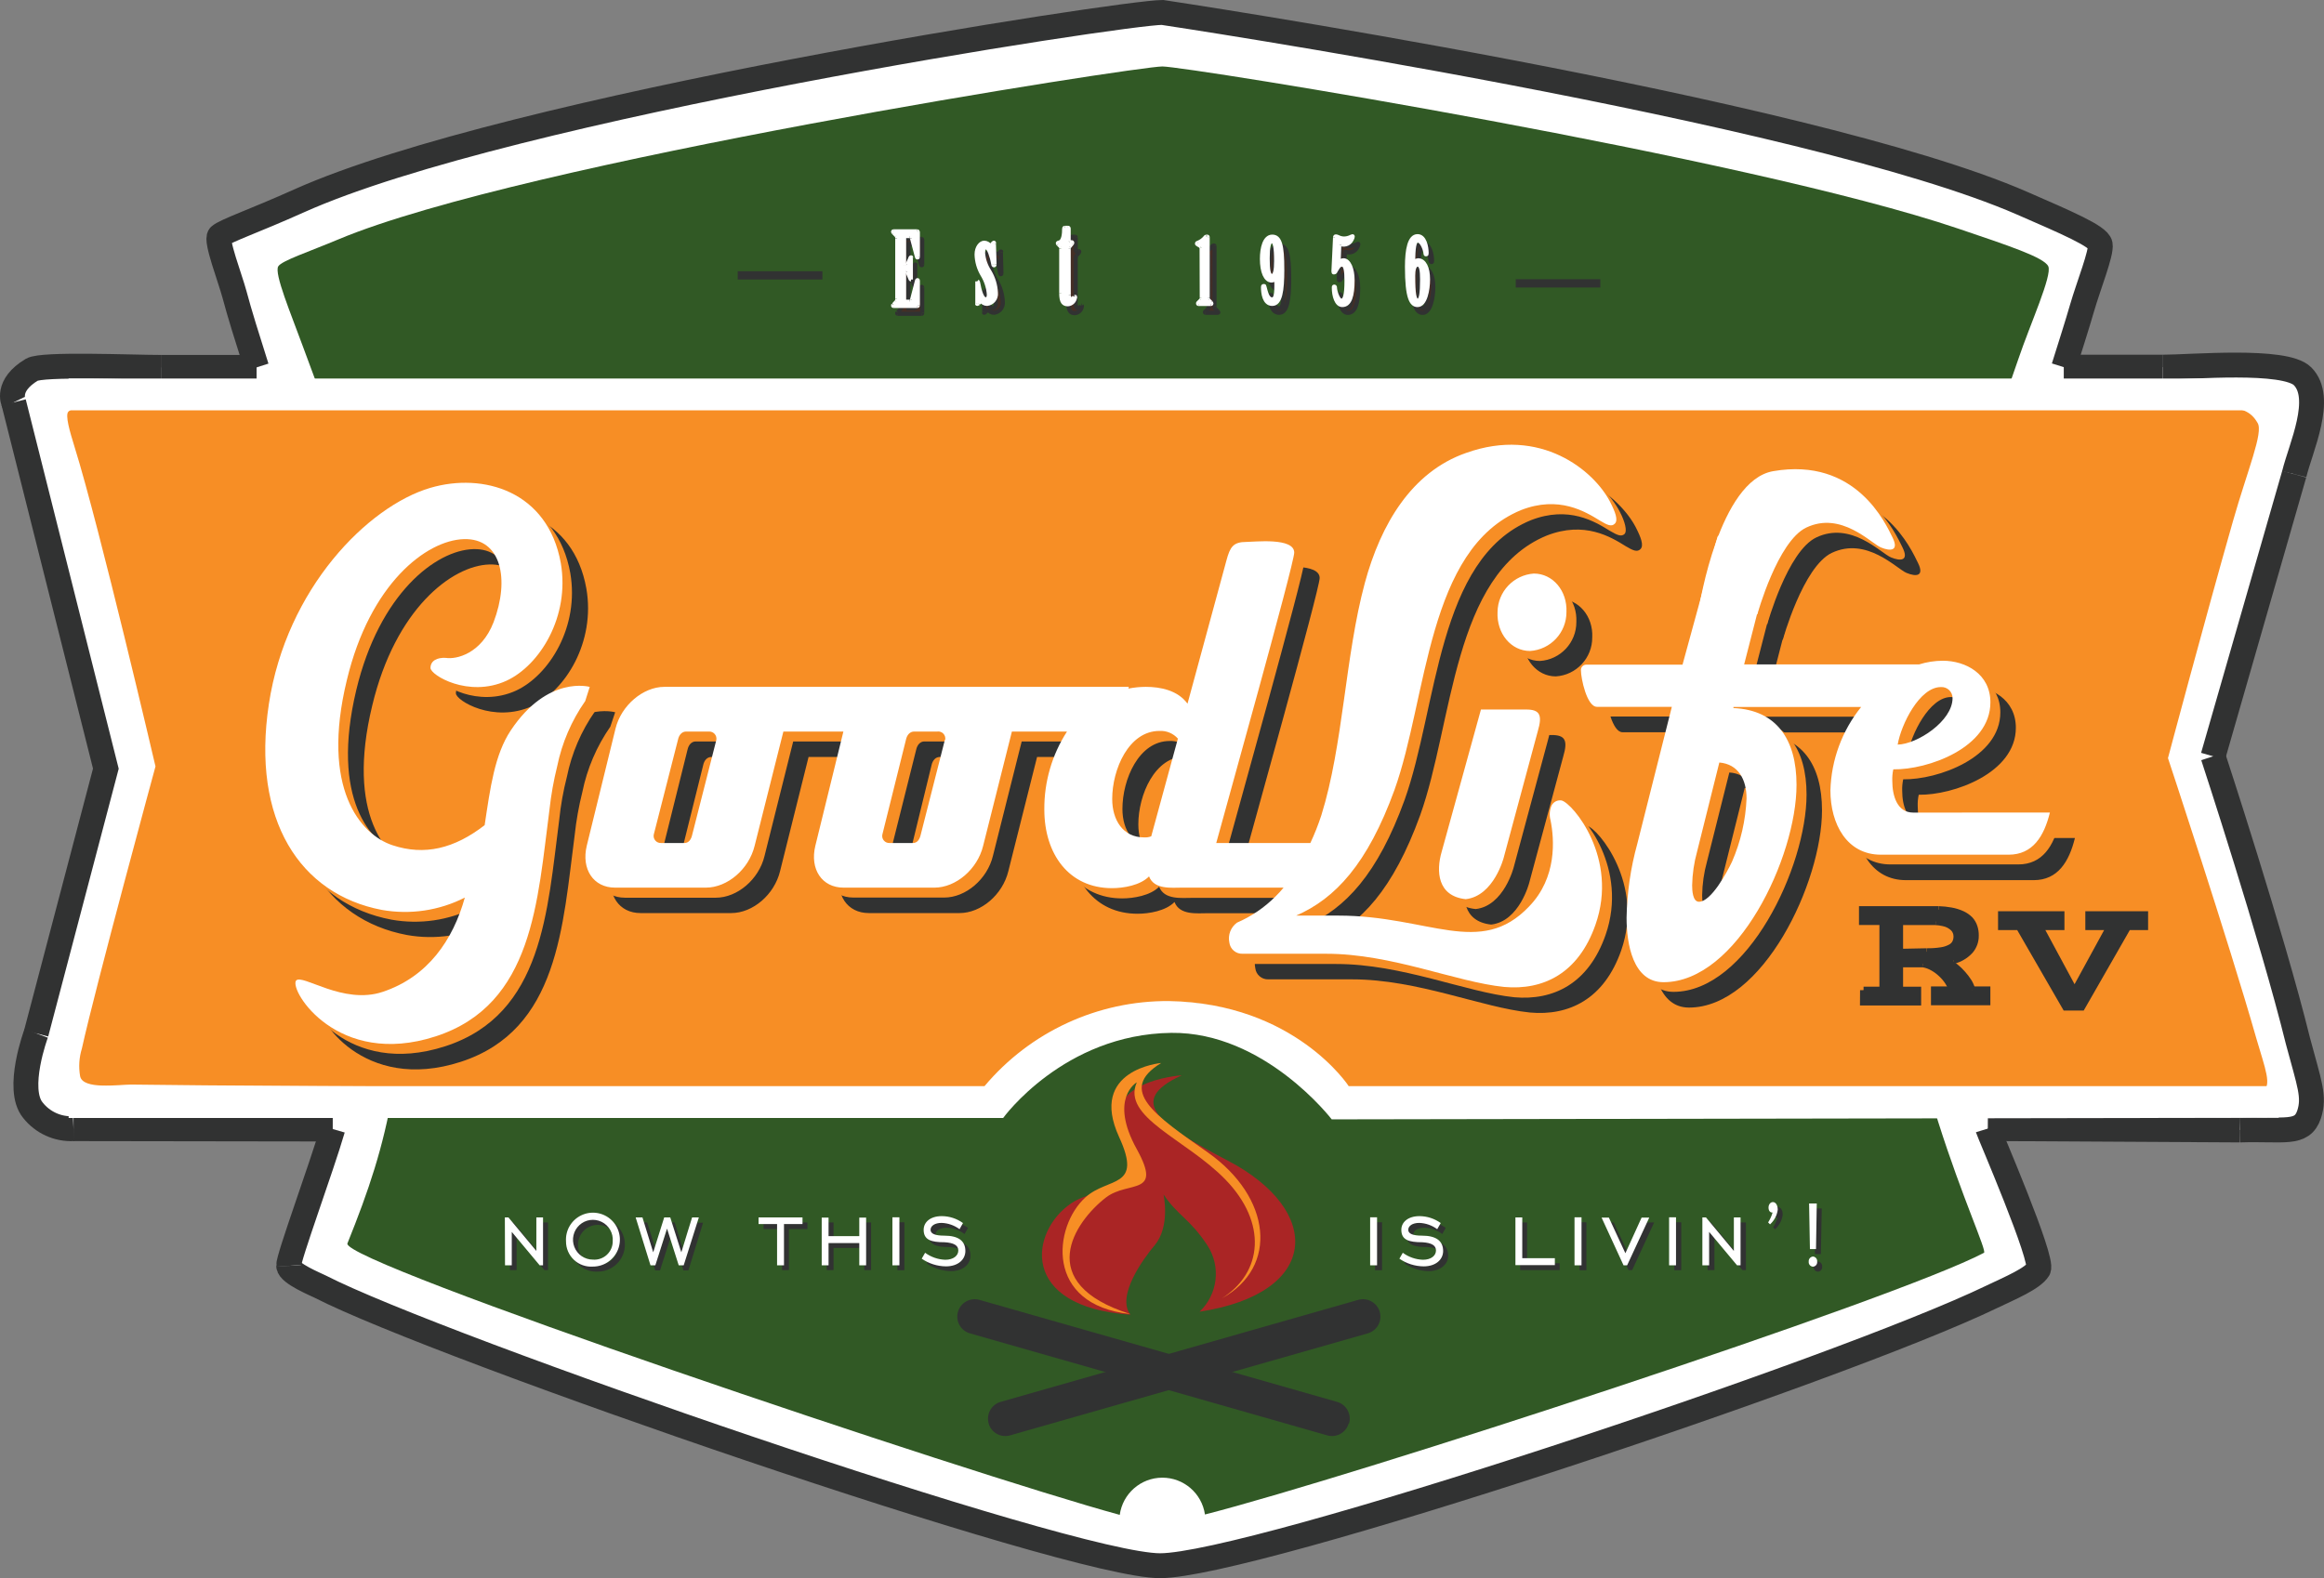
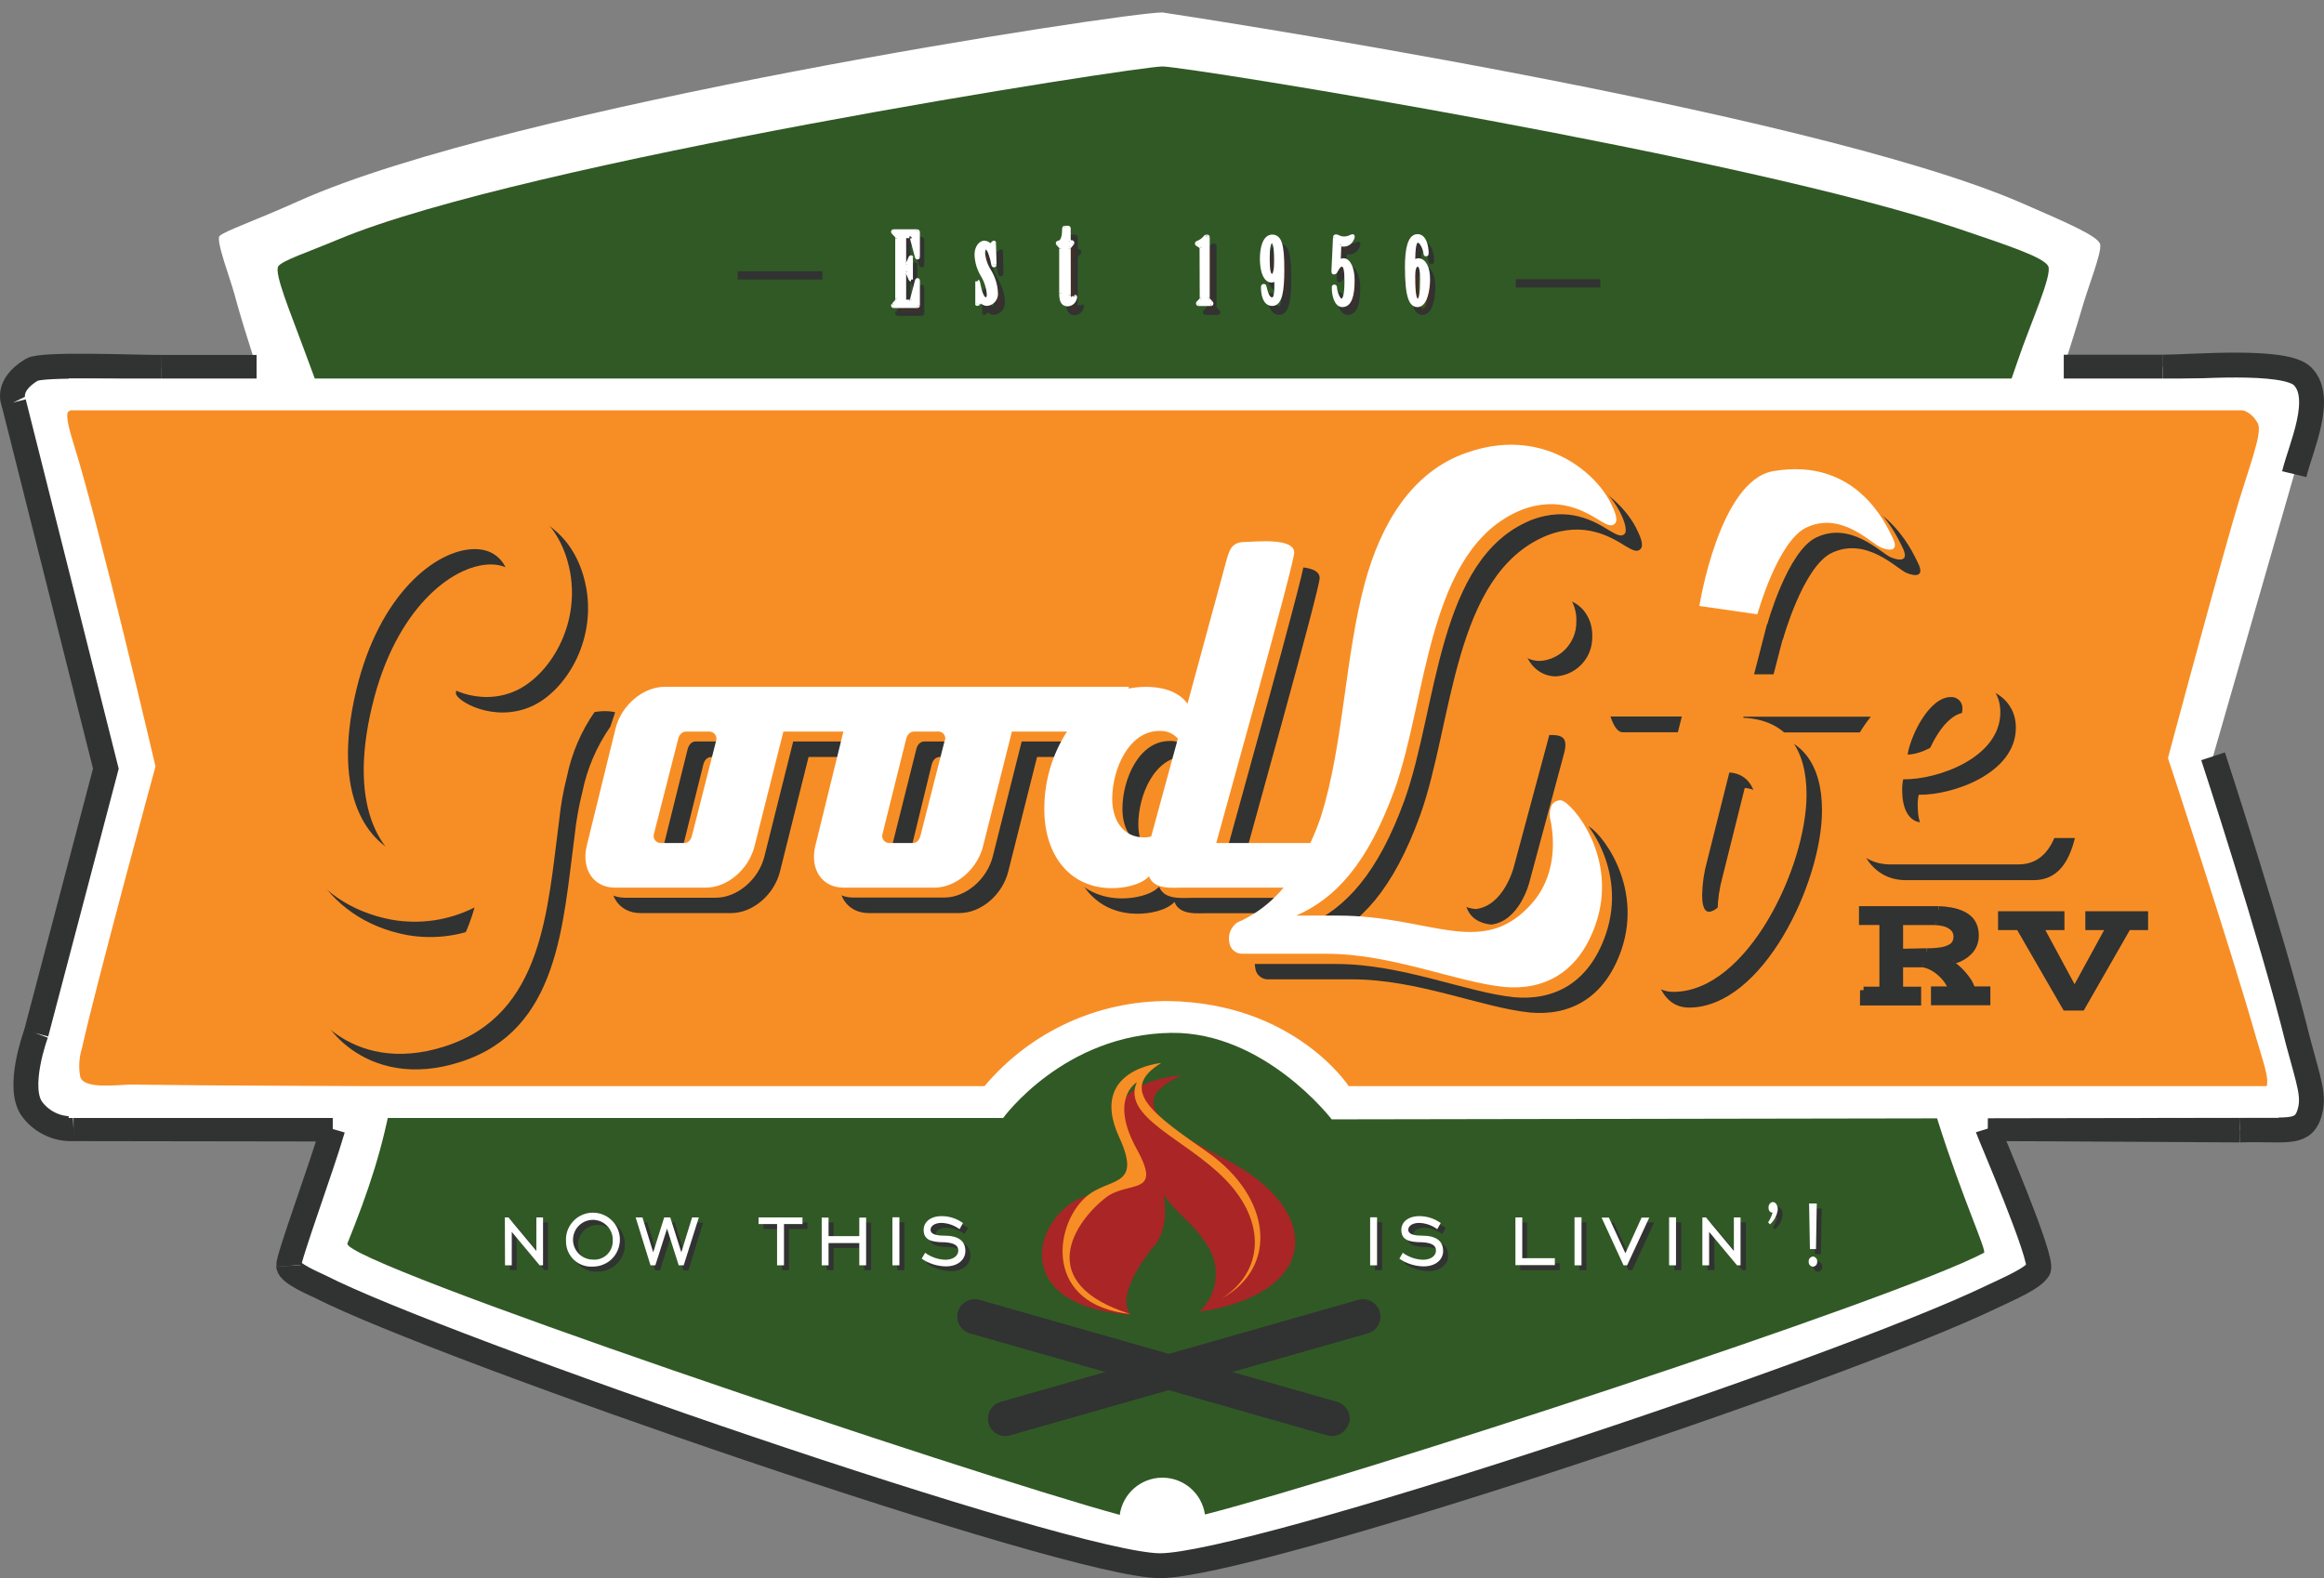
<svg xmlns="http://www.w3.org/2000/svg" xml:space="preserve" width="194.678mm" height="132.238mm" version="1.1" style="shape-rendering:geometricPrecision; text-rendering:geometricPrecision; image-rendering:optimizeQuality; fill-rule:evenodd; clip-rule:evenodd" viewBox="0 0 194.655 132.222">
  <rect x="0" y="0" width="194.655" height="132.222" fill="#808080" stroke="none" />
  <defs>
    <style type="text/css"> .str3 {stroke:#313232;stroke-width:0.695;stroke-miterlimit:4} .str0 {stroke:#313232;stroke-width:2.085;stroke-miterlimit:4} .str5 {stroke:white;stroke-width:0.322;stroke-miterlimit:4} .str1 {stroke:#313232;stroke-width:0.347;stroke-miterlimit:4} .str2 {stroke:white;stroke-width:0.347;stroke-miterlimit:4} .str4 {stroke:#313232;stroke-width:0.586;stroke-miterlimit:4} .fil1 {fill:none} .fil2 {fill:#315925} .fil4 {fill:#452E25} .fil5 {fill:#AA2525} .fil3 {fill:#F78E25} .fil6 {fill:#313232} .fil0 {fill:white} </style>
  </defs>
  <g id="Layer_x0020_1">
    <g id="_124417776">
      <path class="fil0" d="M24.176 106.056c0.045,0.643 2.297,1.563 2.651,1.744 9.847,5.065 62.707,23.38 70.339,23.38 7.632,0 56.856,-16.352 69.651,-22.524 1.564,-0.746 3.443,-1.531 3.919,-2.31 0.477,-0.779 -4.119,-11.397 -4.24,-11.79l21.114 0.116c3.713,-0.116 5.199,0.45 5.792,-1.287 0.495,-1.5 0.031,-2.574 -0.927,-6.159 -2.182,-8.849 -7.111,-23.862 -7.111,-23.862l6.797 -23.638c0.541,-2.22 2.522,-6.384 0.695,-8.205 -1.48,-1.48 -9.345,-0.759 -11.72,-0.759l-8.275 0c0.604,-1.93 1.133,-3.578 1.538,-4.981 0.534,-1.841 1.641,-4.601 1.512,-5.297 -0.128,-0.695 -2.864,-1.853 -6.533,-3.455 -18.127,-7.909 -72.018,-15.986 -72.018,-15.986 -3.218,0 -54.611,7.851 -72.321,15.793 -3.707,1.667 -6.165,2.497 -6.641,2.928 -0.361,0.329 0.901,3.617 1.242,4.897 0.425,1.603 1.074,3.668 1.853,6.12l-8.012 0c-2.407,0 -9.943,-0.329 -10.811,0.193 -2.214,1.326 -1.525,2.735 -1.525,2.735l7.722 30.691 -5.837 22.177c0,0 -1.737,4.666 -0.277,6.435 0.816,1.039 2.086,1.616 3.405,1.551l21.713 0.032c-0.946,3.256 -3.739,10.812 -3.694,11.462z" />
      <path class="fil1 str0" d="M24.176 106.056c0.045,0.643 2.297,1.563 2.651,1.744 9.847,5.065 62.707,23.38 70.339,23.38 7.632,0 56.856,-16.352 69.651,-22.524 1.564,-0.746 3.443,-1.531 3.919,-2.31 0.477,-0.779 -4.119,-11.397 -4.24,-11.79" />
      <line class="fil1 str0" x1="166.495" y1="94.555" x2="187.61" y2="94.672" />
      <path class="fil1 str0" d="M187.61 94.672c3.713,-0.116 5.199,0.45 5.792,-1.287 0.495,-1.5 0.031,-2.574 -0.927,-6.159 -2.182,-8.849 -7.111,-23.862 -7.111,-23.862" />
-       <line class="fil1 str0" x1="185.363" y1="63.363" x2="192.16" y2="39.726" />
      <path class="fil1 str0" d="M192.16 39.726c0.541,-2.22 2.522,-6.384 0.695,-8.205 -1.48,-1.48 -9.345,-0.759 -11.72,-0.759" />
      <line class="fil1 str0" x1="181.135" y1="30.761" x2="172.859" y2="30.761" />
-       <path class="fil1 str0" d="M172.859 30.761c0.604,-1.93 1.133,-3.578 1.538,-4.981 0.534,-1.841 1.641,-4.601 1.512,-5.297 -0.128,-0.695 -2.864,-1.853 -6.533,-3.455 -18.127,-7.909 -72.018,-15.986 -72.018,-15.986 -3.218,0 -54.611,7.851 -72.321,15.793 -3.707,1.667 -6.165,2.497 -6.641,2.928 -0.361,0.329 0.901,3.617 1.242,4.897 0.425,1.603 1.074,3.668 1.853,6.12" />
      <line class="fil1 str0" x1="21.492" y1="30.781" x2="13.48" y2="30.781" />
      <path class="fil1 str0" d="M13.48 30.781c-2.407,0 -9.943,-0.329 -10.811,0.193 -2.214,1.326 -1.525,2.735 -1.525,2.735" />
      <polyline class="fil1 str0" points="1.144,33.709 8.866,64.399 3.029,86.576 " />
      <path class="fil1 str0" d="M3.029 86.576c0,0 -1.737,4.666 -0.277,6.435 0.816,1.039 2.086,1.616 3.405,1.551" />
      <line class="fil1 str0" x1="6.157" y1="94.562" x2="27.87" y2="94.594" />
      <path class="fil1 str0" d="M27.87 94.594c-0.946,3.256 -3.739,10.812 -3.694,11.462" />
      <path class="fil2" d="M158.953 71.781c1.506,-20.4 7.31,-33.426 10.117,-41.746 0.972,-2.87 2.837,-6.97 2.491,-7.722 -0.348,-0.753 -3.405,-1.757 -7.505,-3.147 -17.767,-6.024 -64.656,-13.598 -66.696,-13.598 -2.156,0 -53.536,8 -69.013,14.486 -2.497,1.049 -4.737,1.783 -5.039,2.259 -0.367,0.586 1.075,4.009 2.04,6.654 3.038,8.366 9.801,24.403 9.164,42.518 -0.643,18.56 -1.821,23.773 -5.412,32.692 -0.644,1.557 52.075,19.306 64.689,22.743 0.243,-1.779 1.759,-3.108 3.555,-3.116 1.795,-0.008 3.323,1.307 3.582,3.084 12.317,-3.141 57.861,-18.019 65.249,-21.925 0.534,-0.238 -8.354,-17.961 -7.221,-33.181z" />
      <path class="fil3" d="M187.03 43.664c-2.341,8.205 -5.444,19.853 -5.444,19.853 0,0 5.051,15.239 7.413,23.521 0.702,2.433 1.371,3.99 0.464,4.409 -1.287,0.572 -3.707,0.225 -6.14,0.225 -22.82,-0.257 -70.197,-0.431 -70.197,-0.431 -3.69,-4.637 -9.301,-7.327 -15.226,-7.304 -9.775,0 -15.445,7.304 -15.445,7.304 0,0 -60.416,-0.2 -71.472,-0.373 -1.036,0 -4.041,0.457 -4.273,-0.702 -0.135,-0.773 -0.084,-1.567 0.148,-2.316 1.133,-5.148 6.165,-23.638 6.165,-23.638 0,0 -4.685,-20.058 -6.777,-26.765 -0.399,-1.287 -0.804,-2.671 -0.521,-2.954 0.792,-0.772 3.565,-0.348 3.578,-0.348 1.783,0 4.711,-0.109 7.806,-0.109l159.643 0.109c9.126,0.128 11.193,-0.721 12.338,1.287 0.508,0.798 -0.83,3.913 -2.06,8.231z" />
      <path class="fil4" d="M83.877 22.898c0,0.039 0,0.077 -0.052,0.077 -0.051,0 -0.038,-0.038 -0.051,-0.084 -0.054,-0.329 -0.138,-0.651 -0.251,-0.965 -0.11,-0.289 -0.232,-0.457 -0.393,-0.457 -0.161,0 -0.212,0.219 -0.212,0.495 0.048,0.536 0.224,1.053 0.515,1.506 0.339,0.547 0.532,1.172 0.56,1.815 0.049,0.456 -0.278,0.867 -0.733,0.92 -0.212,-0.001 -0.408,-0.113 -0.515,-0.296l-0.219 0.251c0,0 -0.052,0.045 -0.084,0.045 -0.032,0 0,0 0,-0.064l0 -1.834c0,0 0.045,0 0.052,0.077 0.135,0.753 0.328,1.429 0.643,1.429 0.187,0 0.27,-0.161 0.27,-0.399 -0.041,-0.592 -0.229,-1.165 -0.547,-1.667 -0.299,-0.513 -0.465,-1.093 -0.483,-1.686 0,-0.605 0.341,-0.991 0.644,-0.991 0.205,0.013 0.391,0.123 0.502,0.296l0.251 -0.238c0,0 0,-0.058 0.058,-0.058 0.058,0 0,0.045 0,0.09l0.045 1.738zm6.216 2.58l0 0c0,0.193 0.084,0.335 0.206,0.335 0.115,-0.021 0.213,-0.095 0.264,-0.2l0.051 0c0.013,0.015 0.013,0.037 0,0.051 -0.033,0.307 -0.278,0.547 -0.586,0.573 -0.354,0 -0.553,-0.174 -0.553,-0.933l0 -3.739c0.013,-0.04 0.013,-0.083 0,-0.122l-0.244 -0.257c0,0 -0.045,-0.039 -0.045,-0.058 0,-0.019 0.038,-0.051 0.122,-0.065 0.373,-0.071 0.419,-0.772 0.419,-1.145 0,-0.045 0,-0.084 0.064,-0.084l0.258 0c0,0 0.051,0 0.051,0.064l0 1.062c0,0.052 0,0.084 0.071,0.084l0.193 0c0.039,0 0.052,0.064 0,0.116l-0.193 0.238c-0.037,0.049 -0.062,0.106 -0.071,0.167l-0.006 3.913zm11.133 -3.997l0 0c0.003,-0.036 -0.014,-0.071 -0.045,-0.09l-0.316 -0.187c-0.018,-0.011 -0.03,-0.03 -0.032,-0.051 0,0 0,-0.045 0.071,-0.064 0.253,-0.091 0.476,-0.252 0.643,-0.464 0,0 0.032,-0.051 0.058,-0.051l0.083 0c0,0 0.032,0 0.032,0.038l0 5.052c-0.008,0.077 0.015,0.154 0.065,0.213l0.206 0.219c0,0 0.052,0.045 0.052,0.064 0,0.019 0,0.045 -0.046,0.045l-1.036 0c0,0 -0.038,0 -0.038,-0.045 0,-0.045 0,-0.045 0.052,-0.064l0.206 -0.219c0.044,-0.061 0.065,-0.137 0.058,-0.213l-0.013 -4.183zm6.751 1.841l0 0c0,1.802 -0.167,2.883 -0.837,2.883 -0.669,0 -0.772,-0.914 -0.772,-1.409 0,-0.051 0,-0.084 0.051,-0.084 0.052,0 0.058,0 0.071,0.084 0.116,0.457 0.232,1.036 0.644,1.036 0.412,0 0.347,-0.843 0.347,-1.834 -0.082,0.139 -0.226,0.232 -0.386,0.251 -0.508,0 -0.824,-0.727 -0.824,-1.815 0,-0.901 0.232,-1.86 0.869,-1.86 0.637,0 0.837,0.733 0.837,2.748zm-1.223 -0.933l0 0c0,0.946 0.071,1.48 0.354,1.48 0.284,0 0.354,-0.515 0.354,-1.287 0,-1.139 -0.097,-1.666 -0.354,-1.666 -0.257,0 -0.354,0.56 -0.354,1.474z" />
      <path class="fil1 str1" d="M83.877 22.898c0,0.039 0,0.077 -0.052,0.077 -0.051,0 -0.038,-0.038 -0.051,-0.084 -0.054,-0.329 -0.138,-0.651 -0.251,-0.965 -0.11,-0.289 -0.232,-0.457 -0.393,-0.457 -0.161,0 -0.212,0.219 -0.212,0.495 0.048,0.536 0.224,1.053 0.515,1.506 0.339,0.547 0.532,1.172 0.56,1.815 0.049,0.456 -0.278,0.867 -0.733,0.92 -0.212,-0.001 -0.408,-0.113 -0.515,-0.296" />
      <line class="fil1 str1" x1="82.745" y1="25.909" x2="82.526" y2="26.16" />
      <path class="fil1 str1" d="M82.526 26.16c0,0 -0.052,0.045 -0.084,0.045 -0.032,0 0,0 0,-0.064" />
      <line class="fil1 str1" x1="82.442" y1="26.141" x2="82.442" y2="24.307" />
      <path class="fil1 str1" d="M82.442 24.307c0,0 0.045,0 0.052,0.077 0.135,0.753 0.328,1.429 0.643,1.429 0.187,0 0.27,-0.161 0.27,-0.399 -0.041,-0.592 -0.229,-1.165 -0.547,-1.667 -0.299,-0.513 -0.465,-1.093 -0.483,-1.686 0,-0.605 0.341,-0.991 0.644,-0.991 0.205,0.013 0.391,0.123 0.502,0.296" />
      <line class="fil1 str1" x1="83.524" y1="21.366" x2="83.774" y2="21.128" />
      <path class="fil1 str1" d="M83.774 21.128c0,0 0,-0.058 0.058,-0.058 0.058,0 0,0.045 0,0.09" />
      <line class="fil1 str1" x1="83.832" y1="21.16" x2="83.877" y2="22.898" />
      <path class="fil1 str1" d="M90.094 25.478c0,0.193 0.084,0.335 0.206,0.335 0.115,-0.021 0.213,-0.095 0.264,-0.2" />
      <line class="fil1 str1" x1="90.564" y1="25.613" x2="90.615" y2="25.613" />
      <path class="fil1 str1" d="M90.615 25.613c0.013,0.015 0.013,0.037 0,0.051 -0.033,0.307 -0.278,0.547 -0.586,0.573 -0.354,0 -0.553,-0.174 -0.553,-0.933" />
      <line class="fil1 str1" x1="89.476" y1="25.304" x2="89.476" y2="21.565" />
      <path class="fil1 str1" d="M89.476 21.565c0.013,-0.04 0.013,-0.083 0,-0.122" />
      <line class="fil1 str1" x1="89.476" y1="21.443" x2="89.231" y2="21.186" />
      <path class="fil1 str1" d="M89.231 21.186c0,0 -0.045,-0.039 -0.045,-0.058 0,-0.019 0.038,-0.051 0.122,-0.065 0.373,-0.071 0.419,-0.772 0.419,-1.145 0,-0.045 0,-0.084 0.064,-0.084" />
      <line class="fil1 str1" x1="89.791" y1="19.834" x2="90.049" y2="19.834" />
      <path class="fil1 str1" d="M90.049 19.834c0,0 0.051,0 0.051,0.064" />
      <line class="fil1 str1" x1="90.1" y1="19.898" x2="90.1" y2="20.96" />
      <path class="fil1 str1" d="M90.1 20.96c0,0.052 0,0.084 0.071,0.084" />
      <line class="fil1 str1" x1="90.171" y1="21.044" x2="90.364" y2="21.044" />
      <path class="fil1 str1" d="M90.364 21.044c0.039,0 0.052,0.064 0,0.116" />
      <line class="fil1 str1" x1="90.364" y1="21.16" x2="90.171" y2="21.398" />
      <path class="fil1 str1" d="M90.171 21.398c-0.037,0.049 -0.062,0.106 -0.071,0.167" />
      <line class="fil1 str1" x1="90.1" y1="21.565" x2="90.094" y2="25.478" />
      <path class="fil1 str1" d="M101.227 21.481c0.003,-0.036 -0.014,-0.071 -0.045,-0.09" />
      <line class="fil1 str1" x1="101.182" y1="21.392" x2="100.866" y2="21.205" />
      <path class="fil1 str1" d="M100.866 21.205c-0.018,-0.011 -0.03,-0.03 -0.032,-0.051 0,0 0,-0.045 0.071,-0.064 0.253,-0.091 0.476,-0.252 0.643,-0.464 0,0 0.032,-0.051 0.058,-0.051" />
      <line class="fil1 str1" x1="101.607" y1="20.574" x2="101.69" y2="20.574" />
      <path class="fil1 str1" d="M101.69 20.574c0,0 0.032,0 0.032,0.038" />
      <line class="fil1 str1" x1="101.722" y1="20.613" x2="101.722" y2="25.664" />
      <path class="fil1 str1" d="M101.722 25.664c-0.008,0.077 0.015,0.154 0.065,0.213" />
      <line class="fil1 str1" x1="101.787" y1="25.877" x2="101.993" y2="26.096" />
      <path class="fil1 str1" d="M101.993 26.096c0,0 0.052,0.045 0.052,0.064 0,0.019 0,0.045 -0.046,0.045" />
      <line class="fil1 str1" x1="101.999" y1="26.205" x2="100.963" y2="26.205" />
      <path class="fil1 str1" d="M100.963 26.205c0,0 -0.038,0 -0.038,-0.045 0,-0.045 0,-0.045 0.052,-0.064" />
      <line class="fil1 str1" x1="100.976" y1="26.096" x2="101.182" y2="25.877" />
      <path class="fil1 str1" d="M101.182 25.877c0.044,-0.061 0.065,-0.137 0.058,-0.213" />
      <line class="fil1 str1" x1="101.24" y1="25.664" x2="101.227" y2="21.481" />
      <path class="fil1 str1" d="M107.978 23.322c0,1.802 -0.167,2.883 -0.837,2.883 -0.669,0 -0.772,-0.914 -0.772,-1.409 0,-0.051 0,-0.084 0.051,-0.084 0.052,0 0.058,0 0.071,0.084 0.116,0.457 0.232,1.036 0.644,1.036 0.412,0 0.347,-0.843 0.347,-1.834 -0.082,0.139 -0.226,0.232 -0.386,0.251 -0.508,0 -0.824,-0.727 -0.824,-1.815 0,-0.901 0.232,-1.86 0.869,-1.86 0.637,0 0.837,0.733 0.837,2.748z" />
      <path class="fil1 str1" d="M106.755 22.389c0,0.946 0.071,1.48 0.354,1.48 0.284,0 0.354,-0.515 0.354,-1.287 0,-1.139 -0.097,-1.666 -0.354,-1.666 -0.257,0 -0.354,0.56 -0.354,1.474z" />
      <path class="fil0" d="M83.298 22.151c0,0.038 0,0.077 -0.045,0.077 -0.045,0 -0.045,-0.039 -0.052,-0.084 -0.056,-0.327 -0.142,-0.648 -0.257,-0.959 -0.109,-0.296 -0.232,-0.464 -0.393,-0.464 -0.161,0 -0.212,0.219 -0.212,0.496 0.047,0.537 0.227,1.054 0.521,1.506 0.334,0.549 0.525,1.173 0.553,1.815 0.049,0.456 -0.278,0.866 -0.734,0.92 -0.209,0 -0.402,-0.11 -0.508,-0.289l-0.225 0.244c0,0 -0.052,0.045 -0.084,0.045 -0.032,0 0,0 0,-0.065l0 -1.821c0,0 0.045,0.032 0.052,0.078 0.135,0.753 0.335,1.428 0.644,1.428 0.186,0 0.27,-0.161 0.27,-0.399 -0.042,-0.591 -0.228,-1.164 -0.54,-1.667 -0.305,-0.513 -0.473,-1.096 -0.489,-1.692 0,-0.599 0.341,-0.985 0.643,-0.985 0.205,0.013 0.392,0.123 0.502,0.296l0.245 -0.238c0,0 0.032,-0.058 0.058,-0.058 0.025,0 0,0.045 0,0.09l0.051 1.724zm6.216 2.58l0 0c0,0.193 0.084,0.335 0.206,0.335 0.115,-0.02 0.214,-0.094 0.264,-0.2l0.052 0c0.051,0 0.032,0 0,0.052 -0.033,0.306 -0.279,0.546 -0.586,0.572 -0.361,0 -0.56,-0.174 -0.56,-0.933l0 -3.739c0.011,-0.04 0.011,-0.082 0,-0.123l-0.251 -0.257c0,0 -0.038,-0.039 -0.038,-0.058 0,-0.019 0.032,-0.051 0.116,-0.064 0.38,-0.071 0.418,-0.772 0.418,-1.145 0,-0.045 0,-0.083 0.065,-0.083l0.258 0c0.032,0 0.051,0 0.051,0.064l0 1.069c0,0.045 0,0.077 0.071,0.077l0.193 0c0.045,0 0.051,0.071 0,0.116l-0.193 0.238c-0.037,0.049 -0.062,0.107 -0.071,0.168l0.006 3.913zm11.133 -3.996l0 0c0.003,-0.036 -0.014,-0.071 -0.045,-0.09l-0.309 -0.186c-0.022,-0.008 -0.037,-0.029 -0.039,-0.052 0,0 0,-0.045 0.071,-0.058 0.252,-0.098 0.473,-0.26 0.643,-0.469 0,0 0.032,-0.052 0.058,-0.052l0.084 0c0.021,0 0.038,0.017 0.038,0.038l0 5.059c-0.007,0.075 0.013,0.151 0.058,0.212l0.213 0.219c0,0 0.045,0.045 0.045,0.065 0,0.019 0,0.045 -0.038,0.045l-1.036 0c-0.027,0.005 -0.05,-0.018 -0.045,-0.045 0,0 0,-0.045 0.052,-0.065l0.206 -0.219c0.044,-0.061 0.065,-0.137 0.058,-0.212l-0.013 -4.189zm6.751 1.84l0 0c0,1.802 -0.168,2.883 -0.837,2.883 -0.669,0 -0.772,-0.913 -0.772,-1.409 0,-0.051 0,-0.083 0.058,-0.083 0.058,0 0.051,0 0.065,0.083 0.122,0.457 0.238,1.036 0.643,1.036 0.406,0 0.354,-0.843 0.354,-1.834 -0.086,0.139 -0.23,0.232 -0.393,0.251 -0.508,0 -0.817,-0.733 -0.817,-1.815 0,-0.895 0.226,-1.86 0.862,-1.86 0.637,0 0.837,0.734 0.837,2.748zm-1.223 -0.927l0 0c0,0.946 0.071,1.474 0.354,1.474 0.283,0 0.36,-0.515 0.36,-1.248 0,-1.146 -0.097,-1.673 -0.36,-1.673 -0.264,0 -0.354,0.527 -0.354,1.448z" />
      <path class="fil1 str2" d="M83.298 22.151c0,0.038 0,0.077 -0.045,0.077 -0.045,0 -0.045,-0.039 -0.052,-0.084 -0.056,-0.327 -0.142,-0.648 -0.257,-0.959 -0.109,-0.296 -0.232,-0.464 -0.393,-0.464 -0.161,0 -0.212,0.219 -0.212,0.496 0.047,0.537 0.227,1.054 0.521,1.506 0.334,0.549 0.525,1.173 0.553,1.815 0.049,0.456 -0.278,0.866 -0.734,0.92 -0.209,0 -0.402,-0.11 -0.508,-0.289" />
      <line class="fil1 str2" x1="82.172" y1="25.169" x2="81.947" y2="25.414" />
      <path class="fil1 str2" d="M81.947 25.414c0,0 -0.052,0.045 -0.084,0.045 -0.032,0 0,0 0,-0.065" />
      <line class="fil1 str2" x1="81.863" y1="25.394" x2="81.863" y2="23.573" />
      <path class="fil1 str2" d="M81.863 23.573c0,0 0.045,0.032 0.052,0.078 0.135,0.753 0.335,1.428 0.644,1.428 0.186,0 0.27,-0.161 0.27,-0.399 -0.042,-0.591 -0.228,-1.164 -0.54,-1.667 -0.305,-0.513 -0.473,-1.096 -0.489,-1.692 0,-0.599 0.341,-0.985 0.643,-0.985 0.205,0.013 0.392,0.123 0.502,0.296" />
      <line class="fil1 str2" x1="82.944" y1="20.632" x2="83.189" y2="20.394" />
      <path class="fil1 str2" d="M83.189 20.394c0,0 0.032,-0.058 0.058,-0.058 0.025,0 0,0.045 0,0.09" />
      <line class="fil1 str2" x1="83.247" y1="20.426" x2="83.298" y2="22.151" />
      <path class="fil1 str2" d="M89.514 24.731c0,0.193 0.084,0.335 0.206,0.335 0.115,-0.02 0.214,-0.094 0.264,-0.2" />
      <line class="fil1 str2" x1="89.984" y1="24.867" x2="90.036" y2="24.867" />
      <path class="fil1 str2" d="M90.036 24.867c0.051,0 0.032,0 0,0.052 -0.033,0.306 -0.279,0.546 -0.586,0.572 -0.361,0 -0.56,-0.174 -0.56,-0.933" />
      <line class="fil1 str2" x1="88.89" y1="24.558" x2="88.89" y2="20.819" />
      <path class="fil1 str2" d="M88.89 20.819c0.011,-0.04 0.011,-0.082 0,-0.123" />
      <line class="fil1 str2" x1="88.89" y1="20.696" x2="88.639" y2="20.439" />
      <path class="fil1 str2" d="M88.639 20.439c0,0 -0.038,-0.039 -0.038,-0.058 0,-0.019 0.032,-0.051 0.116,-0.064 0.38,-0.071 0.418,-0.772 0.418,-1.145 0,-0.045 0,-0.083 0.065,-0.083" />
      <line class="fil1 str2" x1="89.199" y1="19.088" x2="89.457" y2="19.088" />
      <path class="fil1 str2" d="M89.457 19.088c0.032,0 0.051,0 0.051,0.064" />
      <line class="fil1 str2" x1="89.508" y1="19.152" x2="89.508" y2="20.221" />
      <path class="fil1 str2" d="M89.508 20.221c0,0.045 0,0.077 0.071,0.077" />
      <line class="fil1 str2" x1="89.579" y1="20.297" x2="89.772" y2="20.297" />
      <path class="fil1 str2" d="M89.772 20.297c0.045,0 0.051,0.071 0,0.116" />
      <line class="fil1 str2" x1="89.772" y1="20.413" x2="89.579" y2="20.651" />
      <path class="fil1 str2" d="M89.579 20.651c-0.037,0.049 -0.062,0.107 -0.071,0.168" />
      <line class="fil1 str2" x1="89.508" y1="20.819" x2="89.514" y2="24.731" />
      <path class="fil1 str2" d="M100.648 20.735c0.003,-0.036 -0.014,-0.071 -0.045,-0.09" />
      <line class="fil1 str2" x1="100.603" y1="20.645" x2="100.294" y2="20.459" />
      <path class="fil1 str2" d="M100.294 20.459c-0.022,-0.008 -0.037,-0.029 -0.039,-0.052 0,0 0,-0.045 0.071,-0.058 0.252,-0.098 0.473,-0.26 0.643,-0.469 0,0 0.032,-0.052 0.058,-0.052" />
      <line class="fil1 str2" x1="101.028" y1="19.828" x2="101.112" y2="19.828" />
      <path class="fil1 str2" d="M101.112 19.828c0.021,0 0.038,0.017 0.038,0.038" />
      <line class="fil1 str2" x1="101.15" y1="19.866" x2="101.15" y2="24.925" />
      <path class="fil1 str2" d="M101.15 24.925c-0.007,0.075 0.013,0.151 0.058,0.212" />
      <line class="fil1 str2" x1="101.208" y1="25.137" x2="101.42" y2="25.355" />
      <path class="fil1 str2" d="M101.42 25.355c0,0 0.045,0.045 0.045,0.065 0,0.019 0,0.045 -0.038,0.045" />
      <line class="fil1 str2" x1="101.427" y1="25.465" x2="100.391" y2="25.465" />
      <path class="fil1 str2" d="M100.391 25.465c-0.027,0.005 -0.05,-0.018 -0.045,-0.045 0,0 0,-0.045 0.052,-0.065" />
      <line class="fil1 str2" x1="100.397" y1="25.355" x2="100.603" y2="25.137" />
      <path class="fil1 str2" d="M100.603 25.137c0.044,-0.061 0.065,-0.137 0.058,-0.212" />
      <line class="fil1 str2" x1="100.661" y1="24.925" x2="100.648" y2="20.735" />
      <path class="fil1 str2" d="M107.399 22.576c0,1.802 -0.168,2.883 -0.837,2.883 -0.669,0 -0.772,-0.913 -0.772,-1.409 0,-0.051 0,-0.083 0.058,-0.083 0.058,0 0.051,0 0.065,0.083 0.122,0.457 0.238,1.036 0.643,1.036 0.406,0 0.354,-0.843 0.354,-1.834 -0.086,0.139 -0.23,0.232 -0.393,0.251 -0.508,0 -0.817,-0.733 -0.817,-1.815 0,-0.895 0.226,-1.86 0.862,-1.86 0.637,0 0.837,0.734 0.837,2.748z" />
      <path class="fil1 str2" d="M106.176 21.649c0,0.946 0.071,1.474 0.354,1.474 0.283,0 0.36,-0.515 0.36,-1.248 0,-1.146 -0.097,-1.673 -0.36,-1.673 -0.264,0 -0.354,0.527 -0.354,1.448z" />
      <line class="fil1 str3" x1="134.041" y1="23.74" x2="126.956" y2="23.74" />
      <line class="fil1 str3" x1="68.883" y1="23.071" x2="61.791" y2="23.071" />
      <polygon class="fil0" points="5.751,34.378 189.378,34.378 189.378,31.714 5.751,31.714 " />
      <path class="fil5" d="M102.849 97.246c-5.689,-2.98 -8.61,-4.994 -3.861,-7.156 0,0 -7.838,0.508 -4.505,5.914 2.574,4.144 -2.323,3.16 -4.762,4.814 -3.462,2.342 -4.395,8.688 4.962,9.331 -1.203,-1.544 1.068,-4.679 2.034,-5.824 1.326,-1.577 0.74,-4.247 0.74,-4.247 1.178,1.764 2.188,2.014 3.662,4.247 1.164,1.768 0.892,4.117 -0.644,5.573 10.104,-1.538 10.367,-8.469 2.374,-12.652z" />
      <path class="fil6" d="M112.965 119.255c-0.104,0.373 -0.354,0.688 -0.692,0.877 -0.338,0.189 -0.738,0.234 -1.109,0.127l-29.925 -8.546c-0.774,-0.222 -1.223,-1.028 -1.004,-1.802 0.221,-0.774 1.027,-1.223 1.802,-1.004l29.957 8.546c0.774,0.221 1.223,1.027 1.004,1.802l-0.032 0z" />
      <path class="fil6" d="M82.803 119.255c0.104,0.373 0.354,0.688 0.692,0.877 0.338,0.189 0.738,0.234 1.109,0.127l29.957 -8.546c0.373,-0.105 0.688,-0.354 0.877,-0.692 0.189,-0.339 0.235,-0.738 0.127,-1.11 -0.221,-0.774 -1.027,-1.223 -1.802,-1.004l-29.95 8.546c-0.774,0.221 -1.223,1.027 -1.004,1.802l-0.006 0z" />
      <path class="fil6" d="M42.703 102.42l0.296 0 2.336 2.805 0 -2.805 0.567 0 0 3.99 -0.303 0 -2.329 -2.793 0 2.793 -0.56 0 -0.007 -3.99zm5.123 2.001l0 0c-0.058,-0.925 0.455,-1.792 1.295,-2.187 0.839,-0.394 1.834,-0.235 2.509,0.401 0.674,0.636 0.892,1.62 0.548,2.481 -0.344,0.861 -1.179,1.425 -2.107,1.421 -0.585,0.041 -1.161,-0.164 -1.587,-0.566 -0.427,-0.402 -0.665,-0.965 -0.658,-1.551zm3.913 0l0 0c0.056,-0.684 -0.314,-1.332 -0.93,-1.633 -0.616,-0.301 -1.354,-0.194 -1.859,0.27 -0.505,0.464 -0.674,1.19 -0.426,1.83 0.248,0.64 0.862,1.062 1.548,1.065 0.429,0.036 0.853,-0.109 1.17,-0.4 0.317,-0.291 0.497,-0.702 0.497,-1.132zm1.924 -2.001l0 0 0.547 0 0.901 2.922 0.927 -2.922 0.476 0 0.914 2.947 0.901 -2.922 0.56 0 -1.229 3.99 -0.418 0 -0.978 -3.07 -0.979 3.07 -0.406 0 -1.216 -4.016zm11.841 0.553l0 0 -1.551 0 0 -0.553 3.675 0 0 0.553 -1.551 0 0 3.436 -0.573 0 0 -3.436zm4.312 3.436l0 0 -0.573 0 0 -3.99 0.573 0 0 1.551 2.574 0 0 -1.551 0.573 0 0 3.99 -0.573 0 0 -1.853 -2.574 0 0 1.853zm5.348 -4.003l0 0 0.585 0 0 4.016 -0.585 0 0 -4.016zm2.741 2.96l0 0c0.488,0.358 1.074,0.56 1.68,0.579 0.689,0 1.094,-0.341 1.094,-0.772 0,-0.431 -0.38,-0.644 -1.146,-0.689 -1.126,0 -1.75,-0.193 -1.75,-1.049 0,-0.644 0.56,-1.139 1.512,-1.139 0.64,0.001 1.264,0.204 1.783,0.579l-0.289 0.515c-0.434,-0.325 -0.957,-0.509 -1.5,-0.528 -0.586,0 -0.927,0.251 -0.927,0.573 0,0.322 0.38,0.489 1.146,0.489 1.184,0 1.776,0.444 1.776,1.287 0,0.708 -0.611,1.287 -1.634,1.287 -0.725,-0.012 -1.429,-0.235 -2.027,-0.644l0.283 -0.489zm37.267 -2.96l0 0 0.586 0 0 4.016 -0.586 0 0 -4.016zm2.748 2.96l0 0c0.491,0.359 1.078,0.56 1.686,0.579 0.682,0 1.088,-0.341 1.088,-0.772 0,-0.431 -0.373,-0.644 -1.146,-0.689 -1.126,0 -1.75,-0.193 -1.75,-1.049 0,-0.644 0.56,-1.139 1.512,-1.139 0.64,0.001 1.264,0.204 1.783,0.579l-0.289 0.515c-0.434,-0.326 -0.958,-0.51 -1.5,-0.528 -0.586,0 -0.927,0.251 -0.927,0.573 0,0.322 0.38,0.489 1.145,0.489 1.185,0 1.776,0.444 1.776,1.287 0,0.708 -0.644,1.287 -1.634,1.287 -0.725,-0.012 -1.429,-0.235 -2.028,-0.644l0.283 -0.489zm9.408 -2.947l0 0 0.579 0 0 3.417 2.728 0 0 0.573 -3.308 0 0 -3.99zm4.968 -0.013l0 0 0.579 0 0 4.016 -0.579 0 0 -4.016zm4.106 4.003l0 0 -1.84 -3.99 0.605 0 1.384 2.986 1.357 -2.986 0.643 0 -1.84 3.99 -0.31 0zm3.835 -4.003l0 0 0.58 0 0 4.016 -0.58 0 0 -4.016zm2.781 0.013l0 0 0.296 0 2.336 2.805 0 -2.805 0.587 0 0 3.99 -0.296 0 -2.342 -2.793 0 2.793 -0.58 0 0 -3.99zm5.869 -0.412l0 0 -0.045 0c-0.168,0 -0.296,-0.168 -0.296,-0.419 0,-0.251 0.154,-0.457 0.366,-0.457 0.212,0 0.406,0.219 0.406,0.644 -0.062,0.471 -0.291,0.904 -0.643,1.222l-0.161 -0.161c0.158,-0.26 0.282,-0.539 0.373,-0.83zm3.733 4.119l0 0c0.026,0.213 -0.134,0.405 -0.349,0.418 -0.22,-0.006 -0.389,-0.199 -0.366,-0.418 -0.023,-0.222 0.145,-0.418 0.366,-0.431 0.218,0.02 0.374,0.215 0.349,0.431zm-0.606 -1.055l0 0 -0.07 -3.823 0.643 0 -0.072 3.823 -0.501 0z" />
      <path class="fil0" d="M42.285 102.001l0.303 0 2.336 2.806 0 -2.806 0.56 0 0 4.009 -0.283 0 -2.336 -2.799 0 2.799 -0.566 0 -0.013 -4.009zm5.123 2.002l0 0c-0.059,-0.926 0.455,-1.793 1.295,-2.187 0.839,-0.394 1.834,-0.235 2.509,0.401 0.675,0.636 0.892,1.62 0.548,2.481 -0.344,0.861 -1.179,1.425 -2.106,1.421 -0.585,0.04 -1.159,-0.166 -1.585,-0.568 -0.426,-0.402 -0.666,-0.963 -0.661,-1.549zm3.913 0l0 0c0.055,-0.684 -0.314,-1.332 -0.93,-1.633 -0.616,-0.301 -1.354,-0.194 -1.859,0.27 -0.505,0.464 -0.674,1.191 -0.426,1.83 0.248,0.639 0.863,1.062 1.549,1.064 0.429,0.036 0.853,-0.109 1.17,-0.4 0.316,-0.292 0.497,-0.702 0.497,-1.131zm1.924 -2.002l0 0 0.566 0 0.901 2.922 0.92 -2.922 0.508 0 0.927 2.922 0.901 -2.922 0.566 0 -1.268 4.009 -0.418 0 -0.979 -3.076 -0.978 3.076 -0.406 0 -1.242 -4.009zm11.841 0.553l0 0 -1.551 0 0 -0.553 3.681 0 0 0.553 -1.551 0 0 3.456 -0.579 0 0 -3.456zm4.312 3.456l0 0 -0.573 0 0 -3.996 0.573 0 0 1.551 2.574 0 0 -1.551 0.573 0 0 3.996 -0.573 0 0 -1.86 -2.574 0 0 1.86zm5.348 -4.022l0 0 0.586 0 0 4.022 -0.586 0 0 -4.022zm2.741 2.973l0 0c0.49,0.36 1.078,0.563 1.686,0.586 0.689,0 1.094,-0.347 1.094,-0.779 0,-0.431 -0.387,-0.644 -1.146,-0.689 -1.133,0 -1.757,-0.193 -1.757,-1.042 0,-0.644 0.56,-1.146 1.512,-1.146 0.64,0.001 1.264,0.204 1.783,0.579l-0.289 0.515c-0.436,-0.323 -0.958,-0.507 -1.5,-0.527 -0.579,0 -0.927,0.251 -0.927,0.579 0,0.328 0.38,0.489 1.145,0.489 1.184,0 1.77,0.438 1.77,1.287 0,0.708 -0.605,1.287 -1.628,1.287 -0.725,-0.008 -1.431,-0.232 -2.028,-0.644l0.283 -0.495zm37.274 -2.973l0 0 0.579 0 0 4.022 -0.579 0 0 -4.022zm2.735 2.973l0 0c0.491,0.36 1.078,0.563 1.686,0.586 0.689,0 1.094,-0.347 1.094,-0.779 0,-0.431 -0.38,-0.644 -1.145,-0.689 -1.133,0 -1.757,-0.193 -1.757,-1.042 0,-0.644 0.566,-1.146 1.518,-1.146 0.64,0.003 1.263,0.206 1.783,0.579l-0.296 0.515c-0.435,-0.323 -0.958,-0.507 -1.499,-0.527 -0.579,0 -0.926,0.251 -0.926,0.579 0,0.328 0.38,0.489 1.151,0.489 1.178,0 1.77,0.438 1.77,1.287 0,0.708 -0.605,1.287 -1.635,1.287 -0.724,-0.008 -1.431,-0.232 -2.027,-0.644l0.283 -0.495zm9.434 -2.961l0 0 0.573 0 0 3.417 2.729 0 0 0.579 -3.302 0 0 -3.997zm4.949 -0.013l0 0 0.586 0 0 4.022 -0.586 0 0 -4.022zm4.105 4.022l0 0 -1.839 -3.996 0.611 0 1.383 2.986 1.359 -2.986 0.642 0 -1.853 3.996 -0.303 0zm3.817 -4.022l0 0 0.579 0 0 4.022 -0.579 0 0 -4.022zm2.786 0.013l0 0 0.303 0 2.336 2.806 0 -2.806 0.56 0 0 4.009 -0.295 0 -2.337 -2.799 0 2.799 -0.566 0 0 -4.009zm5.883 -0.412l0 0 -0.046 0c-0.168,0 -0.295,-0.161 -0.295,-0.412 0,-0.251 0.154,-0.463 0.366,-0.463 0.212,0 0.406,0.225 0.406,0.644 -0.062,0.471 -0.29,0.904 -0.645,1.222l-0.16 -0.161c0.164,-0.257 0.289,-0.537 0.373,-0.831zm3.732 4.119l0 0c0.026,0.214 -0.133,0.406 -0.347,0.419 -0.219,-0.01 -0.383,-0.201 -0.361,-0.419 -0.022,-0.219 0.141,-0.414 0.361,-0.431 0.216,0.02 0.373,0.215 0.347,0.431zm-0.606 -1.055l0 0 -0.07 -3.823 0.643 0 -0.064 3.823 -0.509 0z" />
      <path class="fil3" d="M101.188 96.57c-4.453,-3.127 -7.645,-5.239 -3.926,-7.51 0,0 -6.133,0.534 -3.527,6.204 2.008,4.351 -0.913,3.321 -2.818,5.052 -2.696,2.445 -3.43,9.01 3.746,9.775 -8.135,-2.574 -4.679,-7.722 -2.021,-9.769 1.886,-1.435 4.762,-0.077 2.574,-4.041 -2.362,-4.267 0,-5.599 0,-5.599 -1.287,2.935 4.118,4.749 7.413,8.134 3.533,3.63 3.147,7.8 -0.296,9.969 4.788,-2.639 4.138,-8.476 -1.145,-12.214z" />
      <path class="fil6" d="M132.941 69.194c-0.338,-0.053 -0.671,0.115 -0.831,0.418 -0.166,0.393 -0.198,0.829 -0.09,1.242 0.322,1.596 0.553,4.794 -1.796,7.221 -4.099,4.318 -8.417,0.766 -15.972,0.766l-3.539 0c3.263,-1.422 5.979,-4.318 8.237,-10.535 2.767,-7.722 2.716,-20.181 10.593,-23.431 3.179,-1.249 5.387,0.116 6.629,0.888 0.597,0.354 0.965,0.528 1.242,0.232 0.276,-0.296 0.045,-0.946 -0.412,-1.834 -1.333,-2.542 -5.753,-6.333 -12.066,-4.086 -4.556,1.602 -7.137,5.978 -8.469,10.895 -1.66,6.152 -1.795,13.553 -3.636,19.467 -0.264,0.792 -0.573,1.567 -0.927,2.323l-7.902 0c0.644,-2.381 6.532,-23.399 6.532,-24.332 0,-1.287 -3.353,-0.888 -3.996,-0.888 -1.12,0 -1.377,0.418 -1.68,1.538l-3.263 12.008c-0.817,-1.127 -2.278,-1.403 -3.482,-1.403 -0.49,-0.001 -0.979,0.044 -1.461,0.135 0,-0.045 0,-0.09 0.032,-0.135l-38.915 0c-1.764,0 -3.611,1.538 -4.08,3.501l-2.407 9.807c-0.476,1.963 0.56,3.508 2.361,3.508l7.607 0c1.809,0 3.61,-1.545 4.087,-3.508l2.388 -9.569 5.026 0 -2.349 9.569c-0.476,1.963 0.56,3.508 2.362,3.508l7.607 0c1.808,0 3.61,-1.545 4.086,-3.508l2.407 -9.569 4.614 0c-1.251,1.954 -1.902,4.231 -1.873,6.551 0,3.733 2.066,6.583 5.676,6.583 0.946,0 2.361,-0.231 3.095,-0.984 0.431,1.126 1.892,0.939 2.793,0.939l8.475 0c-0.2,0.261 -0.415,0.511 -0.643,0.747 -0.926,0.924 -2.018,1.666 -3.218,2.188 -0.529,0.373 -0.783,1.027 -0.644,1.66 0.061,0.556 0.542,0.97 1.1,0.946l7.002 0c5.528,0 10.863,2.368 14.911,2.78 3.269,0.296 6.216,-1.126 7.639,-5.206 1.937,-5.58 -1.931,-10.194 -2.851,-10.432zm-70.79 -5.077l0 0 -2.014 7.941c-0.09,0.418 -0.303,0.702 -0.644,0.702l-1.976 0c-0.38,0.016 -0.674,-0.329 -0.598,-0.702l1.976 -7.941c0.084,-0.419 0.341,-0.695 0.689,-0.695l1.93 0c0.393,-0.042 0.713,0.308 0.637,0.695zm19.146 0l0 0 -1.988 7.941c-0.084,0.418 -0.303,0.702 -0.644,0.702l-1.982 0c-0.38,0.016 -0.674,-0.329 -0.598,-0.702l1.937 -7.941c0.09,-0.419 0.347,-0.695 0.688,-0.695l1.931 0c0.398,-0.05 0.729,0.301 0.656,0.695zm17.318 8.082l0 0c-0.191,0.074 -0.395,0.105 -0.599,0.09 -1.763,0 -2.671,-1.448 -2.671,-3.218 0,-2.478 1.378,-5.702 3.958,-5.702 0.588,-0.033 1.159,0.204 1.551,0.644l-2.24 8.185z" />
-       <path class="fil6" d="M125.405 77.489c-0.17,0.01 -0.339,0.01 -0.508,0 -0.109,0.006 -0.219,0.006 -0.328,0l0.837 0zm2.683 -3.533l0 0 2.845 -10.567c0.406,-1.371 0.161,-1.808 -0.978,-1.808l-3.778 0 -3.295 11.931c-0.457,1.577 -0.38,3.693 2.014,3.951 2.374,-0.27 3.192,-3.507 3.192,-3.507zm5.277 -20.555l0 0c0.084,-1.77 -1.139,-3.218 -2.722,-3.218 -1.701,0.114 -3.031,1.513 -3.057,3.218 -0.078,1.815 1.139,3.269 2.728,3.269 1.722,-0.109 3.061,-1.543 3.05,-3.269zm29.011 16.816l0 0c-1.338,0 -1.75,-1.416 -1.75,-2.658 -0.013,-0.326 0.015,-0.653 0.084,-0.972 2.882,0.045 8.135,-1.808 8.135,-5.612 0,-2.388 -2.074,-3.488 -3.99,-3.488 -0.675,0.004 -1.345,0.108 -1.988,0.309l-14.648 0c0.245,-0.972 2.767,-10.65 2.767,-10.94 0.008,-0.276 -0.22,-0.5 -0.496,-0.489l-3.525 0c-0.361,0 -0.482,0.303 -0.972,0.721l-2.935 10.728 -8.057 0c-0.264,-0.005 -0.474,0.22 -0.45,0.482 0,0.644 0.489,3.05 1.345,3.05l6.268 0 -2.896 11.493c-0.559,2.015 -0.86,4.093 -0.895,6.184 0,2.169 0.527,5.393 3.096,5.393 6.177,0 11.14,-10.477 11.14,-16.526 0,-3.803 -1.667,-6.281 -5.284,-6.436l0 -0.09 4.383 0 0 0.09 0 -0.09 6.282 0c-1.598,1.984 -2.502,4.437 -2.574,6.983 0,2.832 1.376,5.393 4.222,5.393l10.702 0c2.026,0 2.967,-1.551 3.455,-3.533l-11.415 0.007zm-13.958 -1.197l0 0c-0.074,1.827 -0.488,3.625 -1.217,5.302 -0.412,0.882 -1.75,3.359 -2.767,3.359 -0.528,0 -0.573,-0.972 -0.573,-1.371 0.016,-0.955 0.156,-1.905 0.412,-2.825l1.865 -7.471c1.59,0.135 2.279,1.416 2.279,3.006zm17.252 -8.398l0 0c0,1.931 -2.966,3.861 -4.595,3.893 0.283,-1.68 1.827,-4.82 3.617,-4.82 0.254,-0.016 0.505,0.074 0.691,0.25 0.185,0.176 0.289,0.421 0.287,0.676zm-114.144 -0.946l0 0c0,0 -3.501,-1.024 -6.609,3.642 -1.358,2.034 -1.724,4.808 -2.194,7.935 -2.535,1.969 -5.033,2.574 -7.722,1.686 -2.69,-0.888 -6.017,-4.762 -3.823,-13.823 1.931,-8.083 6.661,-11.725 9.801,-11.822 3.141,-0.097 3.861,3.366 2.491,6.963 -1.03,2.658 -3.134,3.127 -3.997,2.986 -0.727,-0.045 -1.287,0.238 -1.287,0.843 0,0.605 3.153,2.529 6.371,1.081 2.8,-1.287 5.335,-5.373 4.556,-9.859 -1.075,-6.024 -6.487,-7.613 -10.94,-6.301 -5.2,1.538 -12.034,8.405 -13.514,18.122 -1.48,9.717 2.587,15.921 9.422,17.208 2.371,0.424 4.816,0.062 6.963,-1.03 -0.991,3.604 -3.089,6.661 -6.873,7.922 -3.314,1.12 -6.751,-1.544 -7.266,-0.939 -0.56,0.843 3.481,7.336 11.693,4.672 8.211,-2.664 8.533,-11.417 9.537,-18.991 0.13,-1.219 0.346,-2.427 0.644,-3.616 0.4,-1.964 1.197,-3.825 2.342,-5.47l0.406 -1.21z" />
+       <path class="fil6" d="M125.405 77.489c-0.17,0.01 -0.339,0.01 -0.508,0 -0.109,0.006 -0.219,0.006 -0.328,0l0.837 0zm2.683 -3.533l0 0 2.845 -10.567c0.406,-1.371 0.161,-1.808 -0.978,-1.808l-3.778 0 -3.295 11.931c-0.457,1.577 -0.38,3.693 2.014,3.951 2.374,-0.27 3.192,-3.507 3.192,-3.507zm5.277 -20.555l0 0c0.084,-1.77 -1.139,-3.218 -2.722,-3.218 -1.701,0.114 -3.031,1.513 -3.057,3.218 -0.078,1.815 1.139,3.269 2.728,3.269 1.722,-0.109 3.061,-1.543 3.05,-3.269zm29.011 16.816l0 0c-1.338,0 -1.75,-1.416 -1.75,-2.658 -0.013,-0.326 0.015,-0.653 0.084,-0.972 2.882,0.045 8.135,-1.808 8.135,-5.612 0,-2.388 -2.074,-3.488 -3.99,-3.488 -0.675,0.004 -1.345,0.108 -1.988,0.309l-14.648 0c0.245,-0.972 2.767,-10.65 2.767,-10.94 0.008,-0.276 -0.22,-0.5 -0.496,-0.489l-3.525 0c-0.361,0 -0.482,0.303 -0.972,0.721l-2.935 10.728 -8.057 0c-0.264,-0.005 -0.474,0.22 -0.45,0.482 0,0.644 0.489,3.05 1.345,3.05l6.268 0 -2.896 11.493c-0.559,2.015 -0.86,4.093 -0.895,6.184 0,2.169 0.527,5.393 3.096,5.393 6.177,0 11.14,-10.477 11.14,-16.526 0,-3.803 -1.667,-6.281 -5.284,-6.436l0 -0.09 4.383 0 0 0.09 0 -0.09 6.282 0c-1.598,1.984 -2.502,4.437 -2.574,6.983 0,2.832 1.376,5.393 4.222,5.393l10.702 0c2.026,0 2.967,-1.551 3.455,-3.533l-11.415 0.007zm-13.958 -1.197c-0.074,1.827 -0.488,3.625 -1.217,5.302 -0.412,0.882 -1.75,3.359 -2.767,3.359 -0.528,0 -0.573,-0.972 -0.573,-1.371 0.016,-0.955 0.156,-1.905 0.412,-2.825l1.865 -7.471c1.59,0.135 2.279,1.416 2.279,3.006zm17.252 -8.398l0 0c0,1.931 -2.966,3.861 -4.595,3.893 0.283,-1.68 1.827,-4.82 3.617,-4.82 0.254,-0.016 0.505,0.074 0.691,0.25 0.185,0.176 0.289,0.421 0.287,0.676zm-114.144 -0.946l0 0c0,0 -3.501,-1.024 -6.609,3.642 -1.358,2.034 -1.724,4.808 -2.194,7.935 -2.535,1.969 -5.033,2.574 -7.722,1.686 -2.69,-0.888 -6.017,-4.762 -3.823,-13.823 1.931,-8.083 6.661,-11.725 9.801,-11.822 3.141,-0.097 3.861,3.366 2.491,6.963 -1.03,2.658 -3.134,3.127 -3.997,2.986 -0.727,-0.045 -1.287,0.238 -1.287,0.843 0,0.605 3.153,2.529 6.371,1.081 2.8,-1.287 5.335,-5.373 4.556,-9.859 -1.075,-6.024 -6.487,-7.613 -10.94,-6.301 -5.2,1.538 -12.034,8.405 -13.514,18.122 -1.48,9.717 2.587,15.921 9.422,17.208 2.371,0.424 4.816,0.062 6.963,-1.03 -0.991,3.604 -3.089,6.661 -6.873,7.922 -3.314,1.12 -6.751,-1.544 -7.266,-0.939 -0.56,0.843 3.481,7.336 11.693,4.672 8.211,-2.664 8.533,-11.417 9.537,-18.991 0.13,-1.219 0.346,-2.427 0.644,-3.616 0.4,-1.964 1.197,-3.825 2.342,-5.47l0.406 -1.21z" />
      <path class="fil6" d="M144.461 52.9c0,0 1.672,-10.516 6.19,-11.295 6.957,-1.197 9.442,4.441 9.995,5.554 0.554,1.114 -0.135,1.184 -0.965,0.837 -0.83,-0.348 -3.333,-3.057 -6.256,-1.673 -2.406,1.151 -4.099,7.272 -4.099,7.272l-4.865 -0.695z" />
      <path class="fil3" d="M131.641 67.9c-0.335,-0.057 -0.668,0.109 -0.824,0.412 -0.174,0.391 -0.207,0.829 -0.097,1.242 0.329,1.596 0.553,4.795 -1.795,7.221 -4.093,4.324 -8.418,0.772 -15.966,0.772l-3.546 0c3.269,-1.422 5.985,-4.324 8.237,-10.535 2.768,-7.755 2.722,-20.207 10.567,-23.425 3.179,-1.242 5.386,0.116 6.628,0.888 0.606,0.354 0.972,0.534 1.249,0.238 0.18,-0.238 0.044,-0.953 -0.419,-1.834 -1.332,-2.574 -5.753,-6.332 -12.066,-4.086 -4.556,1.596 -7.13,5.979 -8.469,10.889 -1.654,6.158 -1.796,13.553 -3.636,19.474 -0.267,0.789 -0.573,1.565 -0.92,2.323l-7.883 0c0.644,-2.387 6.532,-23.405 6.532,-24.338 0,-1.287 -3.353,-0.888 -3.996,-0.888 -1.114,0 -1.377,0.425 -1.673,1.544l-3.269 12.002c-0.818,-1.12 -2.278,-1.403 -3.482,-1.403 -0.488,0.001 -0.975,0.048 -1.454,0.142l0 -0.142 -38.889 0c-1.757,0 -3.611,1.544 -4.08,3.501l-2.407 9.814c-0.476,1.931 0.559,3.501 2.361,3.501l7.613 0c1.802,0 3.611,-1.538 4.08,-3.501l2.4 -9.589 5.026 0 -2.349 9.576c-0.47,1.931 0.56,3.501 2.361,3.501l7.613 0c1.802,0 3.611,-1.538 4.08,-3.501l2.407 -9.576 4.614 0c-1.252,1.958 -1.903,4.24 -1.873,6.564 0,3.733 2.066,6.583 5.676,6.583 0.946,0 2.368,-0.232 3.095,-0.978 0.431,1.12 1.892,0.933 2.793,0.933l8.482 0c-0.212,0.263 -0.44,0.512 -0.682,0.747 -0.927,0.925 -2.018,1.669 -3.218,2.194 -0.526,0.373 -0.78,1.023 -0.643,1.654 0.064,0.557 0.547,0.97 1.107,0.946l6.995 0c5.528,0 10.863,2.368 14.911,2.787 3.269,0.29 6.216,-1.126 7.645,-5.213 1.949,-5.586 -1.911,-10.206 -2.838,-10.438zm-70.789 -5.077l0 0 -2.021 7.941c-0.084,0.419 -0.303,0.702 -0.644,0.702l-1.982 0c-0.38,0.016 -0.674,-0.329 -0.598,-0.702l1.976 -7.941c0.09,-0.425 0.347,-0.702 0.689,-0.702l1.931 0c0.398,-0.045 0.728,0.307 0.656,0.702l-0.006 0zm19.139 0l0 0 -2.021 7.941c-0.084,0.419 -0.296,0.702 -0.643,0.702l-1.976 0c-0.38,0.015 -0.675,-0.328 -0.605,-0.702l1.989 -7.941c0.09,-0.425 0.347,-0.702 0.688,-0.702l1.931 0c0.393,-0.036 0.713,0.312 0.644,0.702l-0.006 0zm17.285 8.076l0 0c-0.189,0.08 -0.395,0.112 -0.599,0.097 -1.763,0 -2.664,-1.448 -2.664,-3.218 0,-2.477 1.371,-5.695 3.951,-5.695 0.588,-0.033 1.159,0.204 1.551,0.644l-2.239 8.173z" />
      <path class="fil3" d="M124.105 76.189c-0.167,0.01 -0.335,0.01 -0.502,0 -0.112,0.006 -0.223,0.006 -0.334,0l0.836 0zm2.683 -3.533l0 0 2.845 -10.567c0.412,-1.364 0.167,-1.808 -0.972,-1.808l-3.784 0 -3.296 11.931c-0.457,1.577 -0.38,3.7 2.021,3.951 2.368,-0.27 3.186,-3.507 3.186,-3.507zm5.245 -20.549l0 0c0.084,-1.769 -1.139,-3.217 -2.722,-3.217 -1.699,0.117 -3.025,1.515 -3.05,3.217 -0.084,1.808 1.139,3.27 2.722,3.27 1.722,-0.109 3.061,-1.543 3.05,-3.27zm29.043 16.81l0 0c-1.338,0 -1.75,-1.416 -1.75,-2.652 -0.014,-0.326 0.015,-0.653 0.084,-0.972 2.89,0.045 8.135,-1.815 8.135,-5.612 0,-2.387 -2.072,-3.494 -3.983,-3.494 -0.675,0.003 -1.345,0.107 -1.989,0.309l-14.654 0c0.244,-0.972 2.768,-10.65 2.768,-10.94 0.003,-0.27 -0.219,-0.49 -0.489,-0.483l-3.527 0c-0.368,0 -0.489,0.303 -0.979,0.721l-2.96 10.702 -8.031 0c-0.263,0.003 -0.467,0.228 -0.444,0.489 0,0.643 0.489,3.044 1.338,3.044l6.274 0 -2.902 11.494c-0.553,2.018 -0.852,4.098 -0.888,6.191 0,2.162 0.527,5.386 3.089,5.386 6.179,0 11.146,-10.47 11.146,-16.526 0,-3.803 -1.667,-6.274 -5.291,-6.435l0 -0.09 4.384 0 0 0.09 0 -0.09 6.287 0c-1.597,1.987 -2.501,4.441 -2.574,6.989 0,2.825 1.376,5.386 4.228,5.386l10.695 0c2.034,0 2.967,-1.544 3.455,-3.533l-11.422 0.026zm-13.951 -1.191l0 0c-0.076,1.826 -0.491,3.622 -1.223,5.296 -0.406,0.888 -1.75,3.365 -2.767,3.365 -0.527,0 -0.566,-0.978 -0.566,-1.371 0.015,-0.957 0.151,-1.908 0.406,-2.831l1.872 -7.465c1.583,0.103 2.279,1.39 2.279,3.005zm17.245 -8.366l0 0c0,1.93 -2.966,3.861 -4.595,3.861 0.284,-1.68 1.834,-4.82 3.624,-4.82 0.254,-0.014 0.503,0.077 0.687,0.253 0.184,0.175 0.287,0.419 0.284,0.674l0 0.032zm-114.138 -0.972l0 0c0,0 -3.507,-1.03 -6.616,3.636 -1.358,2.034 -1.718,4.813 -2.194,7.941 -2.536,1.93 -5.026,2.574 -7.722,1.68 -2.697,-0.894 -6.018,-4.762 -3.861,-13.823 1.931,-8.083 6.667,-11.725 9.801,-11.815 3.134,-0.09 3.861,3.359 2.497,6.956 -1.036,2.664 -3.141,3.134 -4.003,2.993 -0.727,-0.045 -1.287,0.231 -1.287,0.836 0,0.605 3.179,2.523 6.364,1.075 2.793,-1.287 5.329,-5.367 4.556,-9.852 -1.075,-6.024 -6.493,-7.613 -10.94,-6.307 -5.2,1.544 -12.034,8.411 -13.514,18.122 -1.48,9.711 2.639,15.934 9.473,17.221 2.371,0.424 4.815,0.065 6.963,-1.023 -0.991,3.546 -3.095,6.628 -6.879,7.89 -3.308,1.126 -6.745,-1.538 -7.266,-0.933 -0.56,0.843 3.481,7.336 11.693,4.672 8.211,-2.664 8.546,-11.403 9.543,-18.972 0.124,-1.218 0.34,-2.425 0.644,-3.61 0.398,-1.966 1.198,-3.828 2.349,-5.471l0.399 -1.216z" />
      <path class="fil3" d="M143.167 51.606c0,0 1.667,-10.522 6.184,-11.301 6.956,-1.197 9.447,4.447 10,5.56 0.554,1.114 -0.135,1.178 -0.972,0.831 -0.837,-0.348 -3.333,-3.057 -6.249,-1.667 -2.413,1.145 -4.105,7.272 -4.105,7.272l-4.858 -0.695z" />
      <path class="fil0" d="M130.791 67.064c-0.338,-0.053 -0.671,0.115 -0.83,0.418 -0.172,0.391 -0.204,0.83 -0.09,1.242 0.322,1.596 0.553,4.795 -1.795,7.221 -4.1,4.318 -8.418,0.766 -15.973,0.766l-3.539 0c3.269,-1.422 5.978,-4.318 8.237,-10.534 2.768,-7.723 2.716,-20.182 10.593,-23.438 3.172,-1.242 5.386,0.122 6.628,0.888 0.599,0.361 0.965,0.534 1.242,0.238 0.277,-0.296 0.046,-0.946 -0.412,-1.834 -1.332,-2.574 -5.791,-6.333 -12.066,-4.08 -4.556,1.596 -7.138,5.972 -8.469,10.888 -1.661,6.153 -1.796,13.553 -3.643,19.467 -0.258,0.793 -0.566,1.568 -0.92,2.323l-7.883 0c0.643,-2.381 6.532,-23.399 6.532,-24.332 0,-1.287 -3.353,-0.894 -4.003,-0.894 -1.113,0 -1.371,0.425 -1.673,1.544l-3.263 12.008c-0.817,-1.126 -2.278,-1.409 -3.487,-1.409 -0.488,0.001 -0.975,0.049 -1.455,0.142 0,-0.045 0,-0.09 0.032,-0.142l-38.914 0c-1.764,0 -3.611,1.544 -4.087,3.507l-2.407 9.807c-0.469,1.963 0.56,3.508 2.368,3.508l7.607 0c1.808,0 3.61,-1.544 4.087,-3.508l2.407 -9.569 5.026 0 -2.349 9.569c-0.476,1.963 0.554,3.508 2.362,3.508l7.607 0c1.809,0 3.61,-1.544 4.087,-3.508l2.407 -9.569 4.614 0c-1.258,1.947 -1.918,4.221 -1.898,6.538 0,3.733 2.066,6.583 5.669,6.583 0.953,0 2.368,-0.232 3.102,-0.985 0.431,1.126 1.892,0.94 2.793,0.94l8.475 0c-0.212,0.262 -0.441,0.511 -0.682,0.746 -0.925,0.926 -2.017,1.669 -3.218,2.188 -0.523,0.378 -0.776,1.029 -0.643,1.661 0.067,0.555 0.547,0.966 1.107,0.946l7.002 0c5.522,0 10.857,2.368 14.911,2.78 3.269,0.296 6.216,-1.126 7.645,-5.207 1.969,-5.579 -1.899,-10.181 -2.838,-10.418zm-70.789 -5.078l0 0 -2.021 7.941c-0.09,0.418 -0.303,0.702 -0.644,0.702l-1.976 0c-0.38,0.015 -0.675,-0.328 -0.604,-0.702l2.027 -7.941c0.083,-0.418 0.341,-0.695 0.682,-0.695l1.93 0c0.375,-0.009 0.666,0.325 0.605,0.695zm19.139 0l0 0 -2.021 7.941c-0.09,0.418 -0.303,0.702 -0.643,0.702l-1.975 0c-0.38,0.016 -0.674,-0.329 -0.599,-0.702l1.976 -7.941c0.084,-0.418 0.341,-0.695 0.689,-0.695l1.931 0c0.403,-0.06 0.745,0.295 0.669,0.695l-0.026 0zm17.285 8.083l0 0c-0.193,0.074 -0.399,0.105 -0.605,0.09 -1.757,0 -2.664,-1.448 -2.664,-3.218 0,-2.477 1.377,-5.702 3.958,-5.702 0.586,-0.032 1.154,0.205 1.544,0.643l-2.233 8.186z" />
-       <path class="fil0" d="M123.269 75.359l-0.502 0c-0.109,0.007 -0.219,0.007 -0.328,0l0.831 0zm2.69 -3.539l0 0 2.845 -10.56c0.405,-1.371 0.161,-1.815 -0.978,-1.815l-3.784 0 -3.295 11.938c-0.457,1.577 -0.373,3.694 2.021,3.952 2.375,-0.27 3.192,-3.514 3.192,-3.514zm5.245 -20.548l0 0c0.077,-1.77 -1.139,-3.218 -2.729,-3.218 -1.697,0.117 -3.021,1.516 -3.043,3.218 -0.084,1.815 1.139,3.269 2.722,3.269 1.722,-0.109 3.06,-1.543 3.05,-3.269zm29.043 16.809l0 0c-1.345,0 -1.751,-1.409 -1.751,-2.651 -0.013,-0.326 0.015,-0.652 0.084,-0.972 2.89,0.045 8.133,-1.808 8.133,-5.612 0,-2.388 -2.078,-3.488 -3.989,-3.488 -0.675,0.004 -1.345,0.108 -1.989,0.309l-14.648 0c0.238,-0.978 2.762,-10.65 2.762,-10.94 0.007,-0.273 -0.216,-0.496 -0.489,-0.489l-3.527 0c-0.368,0 -0.489,0.302 -0.972,0.721l-2.935 10.728 -8.057 0c-0.267,-0.005 -0.478,0.224 -0.451,0.489 0,0.644 0.489,3.044 1.345,3.044l6.268 0 -2.896 11.487c-0.558,2.018 -0.858,4.098 -0.895,6.191 0,2.169 0.527,5.393 3.095,5.393 6.178,0 11.14,-10.477 11.14,-16.533 0,-3.796 -1.667,-6.275 -5.284,-6.435l0 -0.09 4.377 0 0 0.09 0 -0.09 6.319 0c-1.598,1.984 -2.502,4.436 -2.574,6.983 0,2.831 1.383,5.393 4.227,5.393l10.696 0c2.033,0 2.974,-1.551 3.462,-3.533l-11.455 0.006zm-13.958 -1.191l0 0c-0.074,1.828 -0.487,3.626 -1.217,5.303 -0.412,0.882 -1.75,3.359 -2.767,3.359 -0.534,0 -0.573,-0.972 -0.573,-1.371 0.018,-0.955 0.156,-1.905 0.412,-2.825l1.865 -7.471c1.584,0.135 2.279,1.416 2.279,3.005zm17.254 -8.398l0 0c0,1.93 -2.974,3.861 -4.596,3.893 0.284,-1.68 1.828,-4.82 3.617,-4.82 0.255,-0.016 0.506,0.074 0.691,0.25 0.185,0.176 0.289,0.421 0.288,0.676zm-114.145 -0.94l0 0c0,0 -3.502,-1.023 -6.616,3.642 -1.352,2.034 -1.718,4.808 -2.188,7.941 -2.536,1.963 -5.033,2.574 -7.722,1.68 -2.69,-0.894 -6.018,-4.762 -3.823,-13.823 1.93,-8.083 6.66,-11.725 9.801,-11.822 3.141,-0.097 3.861,3.366 2.491,6.963 -1.03,2.658 -3.134,3.127 -3.996,2.986 -0.727,-0.045 -1.287,0.238 -1.287,0.843 0,0.605 3.179,2.522 6.358,1.075 2.793,-1.287 5.329,-5.374 4.556,-9.859 -1.075,-6.024 -6.487,-7.613 -10.94,-6.301 -5.206,1.538 -12.041,8.405 -13.514,18.122 -1.474,9.718 2.619,15.928 9.453,17.234 2.372,0.423 4.816,0.062 6.963,-1.03 -0.991,3.553 -3.095,6.635 -6.873,7.896 -3.314,1.12 -6.751,-1.544 -7.266,-0.94 -0.56,0.843 3.482,7.337 11.693,4.672 8.212,-2.664 8.527,-11.41 9.537,-19.004 0.132,-1.219 0.347,-2.427 0.643,-3.617 0.4,-1.965 1.199,-3.827 2.349,-5.47l0.38 -1.191z" />
      <path class="fil0" d="M142.337 50.769c0,0 1.66,-10.515 6.184,-11.294 6.951,-1.197 9.441,4.441 9.993,5.554 0.554,1.113 -0.135,1.185 -0.972,0.837 -0.835,-0.348 -3.326,-3.057 -6.248,-1.666 -2.407,1.145 -4.1,7.266 -4.1,7.266l-4.858 -0.696z" />
      <path class="fil6" d="M156.089 82.959l1.621 0 0 -5.753 -1.711 0 0 -0.991 6.378 0c0.349,0.011 0.698,0.047 1.042,0.11 0.32,0.057 0.631,0.154 0.926,0.289 0.241,0.111 0.458,0.264 0.645,0.45 0.157,0.173 0.275,0.377 0.348,0.599 0.077,0.234 0.114,0.48 0.109,0.727 0.007,0.454 -0.15,0.895 -0.445,1.242 -0.372,0.406 -0.856,0.695 -1.39,0.83l-0.238 0.065 -0.245 0.064c0.23,0.122 0.446,0.269 0.643,0.438 0.218,0.178 0.419,0.374 0.604,0.586 0.181,0.2 0.345,0.416 0.489,0.644 0.132,0.211 0.231,0.441 0.296,0.682l1.256 0 0 0.991 -4.389 0 0 -0.991 1.48 0c-0.08,-0.245 -0.189,-0.478 -0.329,-0.695 -0.154,-0.235 -0.335,-0.452 -0.541,-0.644 -0.216,-0.21 -0.458,-0.391 -0.72,-0.54 -0.262,-0.154 -0.55,-0.259 -0.85,-0.309l-1.963 0 0 2.207 1.512 0 0 0.991 -4.537 0 0.007 -0.991zm5.269 -3.218l0 0c0.414,0.007 0.827,-0.021 1.237,-0.083 0.272,-0.037 0.535,-0.122 0.779,-0.251 0.178,-0.088 0.324,-0.229 0.418,-0.405 0.085,-0.172 0.128,-0.362 0.123,-0.553 0,-0.256 -0.097,-0.502 -0.27,-0.689 -0.241,-0.236 -0.545,-0.395 -0.876,-0.457 -0.211,-0.05 -0.427,-0.08 -0.643,-0.09l-3.018 0 0 2.575 2.252 -0.045zm7.769 -2.111l0 0 -1.48 0 0 -0.991 4.975 0 0 0.991 -1.796 0 2.936 5.444 2.973 -5.444 -1.776 0 0 -0.991 4.672 0 0 0.991 -1.408 0 -3.862 6.744 -1.338 0 -3.893 -6.744z" />
      <polyline class="fil1 str4" points="156.089,82.959 157.71,82.959 157.71,77.206 155.999,77.206 155.999,76.214 162.377,76.214 " />
      <path class="fil1 str4" d="M162.377 76.214c0.349,0.011 0.698,0.047 1.042,0.11 0.32,0.057 0.631,0.154 0.926,0.289 0.241,0.111 0.458,0.264 0.645,0.45 0.157,0.173 0.275,0.377 0.348,0.599 0.077,0.234 0.114,0.48 0.109,0.727 0.007,0.454 -0.15,0.895 -0.445,1.242 -0.372,0.406 -0.856,0.695 -1.39,0.83" />
      <polyline class="fil1 str4" points="163.612,80.462 163.374,80.526 163.13,80.591 " />
      <path class="fil1 str4" d="M163.13 80.591c0.23,0.122 0.446,0.269 0.643,0.438 0.218,0.178 0.419,0.374 0.604,0.586 0.181,0.2 0.345,0.416 0.489,0.644 0.132,0.211 0.231,0.441 0.296,0.682" />
      <polyline class="fil1 str4" points="165.163,82.939 166.418,82.939 166.418,83.93 162.029,83.93 162.029,82.939 163.51,82.939 " />
      <path class="fil1 str4" d="M163.51 82.939c-0.08,-0.245 -0.189,-0.478 -0.329,-0.695 -0.154,-0.235 -0.335,-0.452 -0.541,-0.644 -0.216,-0.21 -0.458,-0.391 -0.72,-0.54 -0.262,-0.154 -0.55,-0.259 -0.85,-0.309" />
      <polyline class="fil1 str4" points="161.07,80.752 159.107,80.752 159.107,82.959 160.619,82.959 160.619,83.95 156.083,83.95 156.089,82.959 " />
      <path class="fil1 str4" d="M161.359 79.741c0.414,0.007 0.827,-0.021 1.237,-0.083 0.272,-0.037 0.535,-0.122 0.779,-0.251 0.178,-0.088 0.324,-0.229 0.418,-0.405 0.085,-0.172 0.128,-0.362 0.123,-0.553 0,-0.256 -0.097,-0.502 -0.27,-0.689 -0.241,-0.236 -0.545,-0.395 -0.876,-0.457 -0.211,-0.05 -0.427,-0.08 -0.643,-0.09" />
      <polyline class="fil1 str4" points="162.125,77.212 159.107,77.212 159.107,79.787 161.359,79.741 " />
      <polygon class="fil1 str4" points="169.127,77.631 167.647,77.631 167.647,76.64 172.622,76.64 172.622,77.631 170.825,77.631 173.761,83.075 176.734,77.631 174.957,77.631 174.957,76.64 179.629,76.64 179.629,77.631 178.22,77.631 174.358,84.375 173.02,84.375 " />
      <path class="fil4" d="M76.09 22.852l0.168 0c0.037,0.002 0.072,-0.022 0.083,-0.058l0.27 -0.586c0,0 0,-0.052 0.045,-0.052 0.045,0 0,0 0,0.052l0 1.815c0,0 -0.038,0 -0.051,-0.058l-0.264 -0.644c-0.009,-0.037 -0.045,-0.062 -0.083,-0.058l-0.168 0 0 2.574 0.438 0c0.095,0.004 0.179,-0.057 0.206,-0.148l0.418 -1.609c0.003,-0.027 0.025,-0.049 0.051,-0.051 0,0 0.039,0 0.039,0.051l0 2.13c0,0.045 0,0.078 -0.058,0.078l-1.995 0c-0.028,0 -0.049,-0.024 -0.045,-0.052 0,0 0.039,-0.039 0.052,-0.077l0.232 -0.238c0.052,-0.068 0.078,-0.153 0.071,-0.238l0 -5.071c0.006,-0.083 -0.019,-0.166 -0.071,-0.232l-0.232 -0.244c0,0 -0.052,-0.045 -0.052,-0.071 -0.004,-0.028 0.018,-0.052 0.045,-0.051l1.995 0c0.036,0.006 0.062,0.04 0.058,0.077l0 2.078c0,0.039 0,0.052 -0.039,0.052 -0.039,0 -0.051,0 -0.058,-0.058l-0.418 -1.57c-0.019,-0.095 -0.103,-0.163 -0.2,-0.161l-0.438 0 0 2.42z" />
      <line class="fil1 str1" x1="76.09" y1="22.852" x2="76.258" y2="22.852" />
      <path class="fil1 str1" d="M76.258 22.852c0.037,0.002 0.072,-0.022 0.083,-0.058" />
      <line class="fil1 str1" x1="76.341" y1="22.795" x2="76.612" y2="22.209" />
      <path class="fil1 str1" d="M76.612 22.209c0,0 0,-0.052 0.045,-0.052 0.045,0 0,0 0,0.052" />
      <line class="fil1 str1" x1="76.656" y1="22.209" x2="76.656" y2="24.024" />
      <path class="fil1 str1" d="M76.656 24.024c0,0 -0.038,0 -0.051,-0.058" />
      <line class="fil1 str1" x1="76.605" y1="23.966" x2="76.341" y2="23.322" />
      <path class="fil1 str1" d="M76.341 23.322c-0.009,-0.037 -0.045,-0.062 -0.083,-0.058" />
      <polyline class="fil1 str1" points="76.258,23.264 76.09,23.264 76.09,25.838 76.528,25.838 " />
      <path class="fil1 str1" d="M76.528 25.838c0.095,0.004 0.179,-0.057 0.206,-0.148" />
      <line class="fil1 str1" x1="76.734" y1="25.69" x2="77.152" y2="24.081" />
      <path class="fil1 str1" d="M77.152 24.081c0.003,-0.027 0.025,-0.049 0.051,-0.051 0,0 0.039,0 0.039,0.051" />
      <line class="fil1 str1" x1="77.243" y1="24.081" x2="77.243" y2="26.211" />
      <path class="fil1 str1" d="M77.243 26.211c0,0.045 0,0.078 -0.058,0.078" />
      <line class="fil1 str1" x1="77.184" y1="26.289" x2="75.189" y2="26.289" />
      <path class="fil1 str1" d="M75.189 26.289c-0.028,0 -0.049,-0.024 -0.045,-0.052 0,0 0.039,-0.039 0.052,-0.077" />
      <line class="fil1 str1" x1="75.196" y1="26.16" x2="75.428" y2="25.922" />
      <path class="fil1 str1" d="M75.428 25.922c0.052,-0.068 0.078,-0.153 0.071,-0.238" />
      <line class="fil1 str1" x1="75.498" y1="25.684" x2="75.498" y2="20.613" />
      <path class="fil1 str1" d="M75.498 20.613c0.006,-0.083 -0.019,-0.166 -0.071,-0.232" />
      <line class="fil1 str1" x1="75.428" y1="20.381" x2="75.196" y2="20.137" />
      <path class="fil1 str1" d="M75.196 20.137c0,0 -0.052,-0.045 -0.052,-0.071 -0.004,-0.028 0.018,-0.052 0.045,-0.051" />
      <line class="fil1 str1" x1="75.189" y1="20.014" x2="77.184" y2="20.014" />
      <path class="fil1 str1" d="M77.184 20.014c0.036,0.006 0.062,0.04 0.058,0.077" />
      <line class="fil1 str1" x1="77.243" y1="20.092" x2="77.243" y2="22.17" />
      <path class="fil1 str1" d="M77.243 22.17c0,0.039 0,0.052 -0.039,0.052 -0.039,0 -0.051,0 -0.058,-0.058" />
      <line class="fil1 str1" x1="77.146" y1="22.164" x2="76.728" y2="20.593" />
      <path class="fil1 str1" d="M76.728 20.593c-0.019,-0.095 -0.103,-0.163 -0.2,-0.161" />
      <polyline class="fil1 str1" points="76.528,20.433 76.09,20.433 76.09,22.852 " />
      <path class="fil0" d="M190.859 93.648l-79.316 0.135c0,0 -5.625,-7.343 -13.444,-7.247 -9.01,0.116 -14.075,7.13 -14.075,7.13l-78.274 0 0 -2.664 76.71 0c3.829,-4.559 9.491,-7.173 15.445,-7.13 10.548,0.174 15.065,7.13 15.065,7.13l77.869 0 0.019 2.645z" />
      <path class="fil0" d="M75.737 22.248l0.167 0c0.038,0.002 0.072,-0.022 0.084,-0.058l0.27 -0.586c0,0 0,-0.052 0.045,-0.052 0.045,0 0,0 0,0.052l0 1.815c0,0 -0.038,0 -0.051,-0.058l-0.264 -0.611c-0.012,-0.036 -0.046,-0.06 -0.084,-0.058l-0.167 0 0 2.574 0.437 0c0.095,0.004 0.18,-0.058 0.206,-0.148l0.419 -1.608c0.003,-0.028 0.024,-0.049 0.051,-0.052 0,0 0.039,0 0.039,0.052l0 2.059c0,0.045 0,0.077 -0.058,0.077l-1.996 0c-0.028,0 -0.049,-0.024 -0.045,-0.052 0,0 0.039,-0.038 0.052,-0.071l0.231 -0.244c0.052,-0.065 0.077,-0.148 0.071,-0.232l0 -5.071c0.008,-0.085 -0.018,-0.17 -0.071,-0.238l-0.231 -0.238c0,0 -0.052,-0.052 -0.052,-0.078 -0.004,-0.027 0.018,-0.052 0.045,-0.051l1.996 0c0.036,0.006 0.062,0.04 0.058,0.077l0 2.085c0,0.032 0,0.045 -0.039,0.045 -0.039,0 -0.051,0 -0.058,-0.058l-0.418 -1.57c-0.018,-0.095 -0.102,-0.163 -0.2,-0.161l-0.437 0 0 2.458z" />
      <line class="fil1 str5" x1="75.737" y1="22.248" x2="75.903" y2="22.248" />
      <path class="fil1 str5" d="M75.903 22.248c0.038,0.002 0.072,-0.022 0.084,-0.058" />
      <line class="fil1 str5" x1="75.987" y1="22.189" x2="76.258" y2="21.604" />
      <path class="fil1 str5" d="M76.258 21.604c0,0 0,-0.052 0.045,-0.052 0.045,0 0,0 0,0.052" />
      <line class="fil1 str5" x1="76.303" y1="21.604" x2="76.303" y2="23.419" />
      <path class="fil1 str5" d="M76.303 23.419c0,0 -0.038,0 -0.051,-0.058" />
      <line class="fil1 str5" x1="76.251" y1="23.361" x2="75.987" y2="22.749" />
      <path class="fil1 str5" d="M75.987 22.749c-0.012,-0.036 -0.046,-0.06 -0.084,-0.058" />
      <polyline class="fil1 str5" points="75.903,22.692 75.737,22.692 75.737,25.266 76.174,25.266 " />
      <path class="fil1 str5" d="M76.174 25.266c0.095,0.004 0.18,-0.058 0.206,-0.148" />
      <line class="fil1 str5" x1="76.38" y1="25.117" x2="76.799" y2="23.509" />
      <path class="fil1 str5" d="M76.799 23.509c0.003,-0.028 0.024,-0.049 0.051,-0.052 0,0 0.039,0 0.039,0.052" />
      <line class="fil1 str5" x1="76.888" y1="23.509" x2="76.888" y2="25.568" />
      <path class="fil1 str5" d="M76.888 25.568c0,0.045 0,0.077 -0.058,0.077" />
      <line class="fil1 str5" x1="76.831" y1="25.645" x2="74.835" y2="25.645" />
      <path class="fil1 str5" d="M74.835 25.645c-0.028,0 -0.049,-0.024 -0.045,-0.052 0,0 0.039,-0.038 0.052,-0.071" />
      <line class="fil1 str5" x1="74.842" y1="25.523" x2="75.073" y2="25.278" />
      <path class="fil1 str5" d="M75.073 25.278c0.052,-0.065 0.077,-0.148 0.071,-0.232" />
      <line class="fil1 str5" x1="75.144" y1="25.047" x2="75.144" y2="19.976" />
      <path class="fil1 str5" d="M75.144 19.976c0.008,-0.085 -0.018,-0.17 -0.071,-0.238" />
      <line class="fil1 str5" x1="75.073" y1="19.738" x2="74.842" y2="19.5" />
      <path class="fil1 str5" d="M74.842 19.5c0,0 -0.052,-0.052 -0.052,-0.078 -0.004,-0.027 0.018,-0.052 0.045,-0.051" />
      <line class="fil1 str5" x1="74.835" y1="19.371" x2="76.831" y2="19.371" />
      <path class="fil1 str5" d="M76.831 19.371c0.036,0.006 0.062,0.04 0.058,0.077" />
      <line class="fil1 str5" x1="76.888" y1="19.448" x2="76.888" y2="21.533" />
      <path class="fil1 str5" d="M76.888 21.533c0,0.032 0,0.045 -0.039,0.045 -0.039,0 -0.051,0 -0.058,-0.058" />
      <line class="fil1 str5" x1="76.792" y1="21.52" x2="76.373" y2="19.95" />
-       <path class="fil1 str5" d="M76.373 19.95c-0.018,-0.095 -0.102,-0.163 -0.2,-0.161" />
      <polyline class="fil1 str5" points="76.174,19.789 75.737,19.789 75.737,22.248 " />
      <path class="fil4" d="M112.586 22.634c0.098,-0.116 0.241,-0.186 0.393,-0.193 0.457,0 0.778,0.714 0.778,1.686 0,1.287 -0.238,2.085 -0.869,2.085 -0.496,0 -0.727,-0.785 -0.727,-1.467 0,-0.058 0,-0.097 0.045,-0.097 0.045,0 0.077,0 0.077,0.09 0,0.322 0.258,1.088 0.528,1.088 0.27,0 0.418,-0.38 0.418,-1.667 0,-0.869 -0.084,-1.332 -0.36,-1.332 -0.18,0 -0.38,0.289 -0.534,0.527 -0.039,0.058 -0.077,0.122 -0.135,0.122 -0.058,0 -0.064,0 -0.064,-0.09l0.135 -2.845c0,-0.065 0,-0.103 0.065,-0.103 0.067,0.005 0.133,0.023 0.193,0.051 0.154,0.08 0.323,0.125 0.496,0.129 0.177,-0.002 0.352,-0.04 0.515,-0.109 0.066,-0.039 0.138,-0.067 0.212,-0.084 0.052,0 0,0.206 -0.154,0.425 -0.134,0.176 -0.339,0.285 -0.56,0.296 -0.115,0.004 -0.231,-0.011 -0.341,-0.045 0,0 -0.051,0 -0.051,0.058l-0.058 1.474zm7.362 -0.759l0 0c0,0.051 0,0.084 -0.058,0.084 -0.04,-0.006 -0.068,-0.043 -0.065,-0.084 0,-0.2 -0.251,-1.062 -0.643,-1.062 -0.27,0 -0.373,0.541 -0.373,1.879 0.087,-0.141 0.234,-0.234 0.399,-0.251 0.521,0 0.843,0.644 0.843,1.609 0,0.869 -0.232,2.162 -0.888,2.162 -0.521,0 -0.894,-0.586 -0.894,-3.218 0,-1.442 0.219,-2.574 0.894,-2.574 0.598,0 0.785,0.882 0.785,1.455zm-0.399 2.175l0 0c0,-0.759 -0.071,-1.222 -0.36,-1.222 -0.29,0 -0.373,0.463 -0.373,0.913 0,1.544 0.103,2.085 0.373,2.085 0.27,0 0.36,-0.541 0.36,-1.776z" />
      <path class="fil1 str1" d="M112.586 22.634c0.098,-0.116 0.241,-0.186 0.393,-0.193 0.457,0 0.778,0.714 0.778,1.686 0,1.287 -0.238,2.085 -0.869,2.085 -0.496,0 -0.727,-0.785 -0.727,-1.467 0,-0.058 0,-0.097 0.045,-0.097 0.045,0 0.077,0 0.077,0.09 0,0.322 0.258,1.088 0.528,1.088 0.27,0 0.418,-0.38 0.418,-1.667 0,-0.869 -0.084,-1.332 -0.36,-1.332 -0.18,0 -0.38,0.289 -0.534,0.527 -0.039,0.058 -0.077,0.122 -0.135,0.122 -0.058,0 -0.064,0 -0.064,-0.09" />
      <line class="fil1 str1" x1="112.135" y1="23.387" x2="112.27" y2="20.542" />
      <path class="fil1 str1" d="M112.27 20.542c0,-0.065 0,-0.103 0.065,-0.103 0.067,0.005 0.133,0.023 0.193,0.051 0.154,0.08 0.323,0.125 0.496,0.129 0.177,-0.002 0.352,-0.04 0.515,-0.109 0.066,-0.039 0.138,-0.067 0.212,-0.084 0.052,0 0,0.206 -0.154,0.425 -0.134,0.176 -0.339,0.285 -0.56,0.296 -0.115,0.004 -0.231,-0.011 -0.341,-0.045 0,0 -0.051,0 -0.051,0.058" />
      <line class="fil1 str1" x1="112.644" y1="21.16" x2="112.586" y2="22.634" />
      <path class="fil1 str1" d="M119.948 21.874c0,0.051 0,0.084 -0.058,0.084 -0.04,-0.006 -0.068,-0.043 -0.065,-0.084 0,-0.2 -0.251,-1.062 -0.643,-1.062 -0.27,0 -0.373,0.541 -0.373,1.879 0.087,-0.141 0.234,-0.234 0.399,-0.251 0.521,0 0.843,0.644 0.843,1.609 0,0.869 -0.232,2.162 -0.888,2.162 -0.521,0 -0.894,-0.586 -0.894,-3.218 0,-1.442 0.219,-2.574 0.894,-2.574 0.598,0 0.785,0.882 0.785,1.455z" />
-       <path class="fil1 str1" d="M119.549 24.049c0,-0.759 -0.071,-1.222 -0.36,-1.222 -0.29,0 -0.373,0.463 -0.373,0.913 0,1.544 0.103,2.085 0.373,2.085 0.27,0 0.36,-0.541 0.36,-1.776z" />
      <path class="fil0" d="M112.129 21.99c0.1,-0.117 0.245,-0.187 0.399,-0.193 0.451,0 0.772,0.714 0.772,1.686 0,1.287 -0.232,2.085 -0.869,2.085 -0.496,0 -0.721,-0.785 -0.721,-1.467 0,-0.058 0,-0.097 0.038,-0.097 0.038,0 0.077,0 0.077,0.09 0,0.322 0.257,1.087 0.527,1.087 0.27,0 0.419,-0.38 0.419,-1.667 0,-0.869 -0.084,-1.332 -0.361,-1.332 -0.277,0 -0.373,0.289 -0.534,0.527 0,0.058 -0.077,0.122 -0.135,0.122 -0.058,0 -0.064,0 -0.064,-0.09l0.135 -2.845c0,-0.064 0.032,-0.103 0.064,-0.103 0.067,0.005 0.133,0.023 0.193,0.052 0.153,0.08 0.323,0.124 0.496,0.128 0.177,-0.002 0.352,-0.039 0.515,-0.109 0.066,-0.038 0.138,-0.066 0.212,-0.083 0.051,0 0,0.206 -0.155,0.424 -0.13,0.177 -0.334,0.286 -0.553,0.296 -0.116,0.005 -0.231,-0.011 -0.341,-0.045 -0.038,0 -0.058,0 -0.058,0.057l-0.058 1.474zm7.375 -0.759l0 0c0,0.052 0,0.084 -0.052,0.084 -0.051,0 -0.065,0 -0.065,-0.084 0,-0.2 -0.257,-1.062 -0.643,-1.062 -0.27,0 -0.367,0.541 -0.367,1.879 0.087,-0.141 0.234,-0.234 0.399,-0.251 0.528,0 0.843,0.643 0.843,1.609 0,0.869 -0.232,2.162 -0.888,2.162 -0.515,0 -0.894,-0.586 -0.894,-3.218 0,-1.442 0.219,-2.574 0.894,-2.574 0.592,0 0.772,0.881 0.772,1.454zm-0.399 2.175l0 0c0,-0.76 -0.071,-1.223 -0.36,-1.223 -0.29,0 -0.367,0.463 -0.367,0.913 0,1.545 0.097,2.085 0.367,2.085 0.27,0 0.36,-0.54 0.36,-1.776z" />
      <path class="fil1 str5" d="M112.129 21.99c0.1,-0.117 0.245,-0.187 0.399,-0.193 0.451,0 0.772,0.714 0.772,1.686 0,1.287 -0.232,2.085 -0.869,2.085 -0.496,0 -0.721,-0.785 -0.721,-1.467 0,-0.058 0,-0.097 0.038,-0.097 0.038,0 0.077,0 0.077,0.09 0,0.322 0.257,1.087 0.527,1.087 0.27,0 0.419,-0.38 0.419,-1.667 0,-0.869 -0.084,-1.332 -0.361,-1.332 -0.277,0 -0.373,0.289 -0.534,0.527 0,0.058 -0.077,0.122 -0.135,0.122 -0.058,0 -0.064,0 -0.064,-0.09" />
      <line class="fil1 str5" x1="111.678" y1="22.743" x2="111.813" y2="19.898" />
      <path class="fil1 str5" d="M111.813 19.898c0,-0.064 0.032,-0.103 0.064,-0.103 0.067,0.005 0.133,0.023 0.193,0.052 0.153,0.08 0.323,0.124 0.496,0.128 0.177,-0.002 0.352,-0.039 0.515,-0.109 0.066,-0.038 0.138,-0.066 0.212,-0.083 0.051,0 0,0.206 -0.155,0.424 -0.13,0.177 -0.334,0.286 -0.553,0.296 -0.116,0.005 -0.231,-0.011 -0.341,-0.045 -0.038,0 -0.058,0 -0.058,0.057" />
      <line class="fil1 str5" x1="112.186" y1="20.516" x2="112.129" y2="21.99" />
      <path class="fil1 str5" d="M119.504 21.231c0,0.052 0,0.084 -0.052,0.084 -0.051,0 -0.065,0 -0.065,-0.084 0,-0.2 -0.257,-1.062 -0.643,-1.062 -0.27,0 -0.367,0.541 -0.367,1.879 0.087,-0.141 0.234,-0.234 0.399,-0.251 0.528,0 0.843,0.643 0.843,1.609 0,0.869 -0.232,2.162 -0.888,2.162 -0.515,0 -0.894,-0.586 -0.894,-3.218 0,-1.442 0.219,-2.574 0.894,-2.574 0.592,0 0.772,0.881 0.772,1.454z" />
      <path class="fil1 str5" d="M119.104 23.406c0,-0.76 -0.071,-1.223 -0.36,-1.223 -0.29,0 -0.367,0.463 -0.367,0.913 0,1.545 0.097,2.085 0.367,2.085 0.27,0 0.36,-0.54 0.36,-1.776z" />
    </g>
  </g>
</svg>